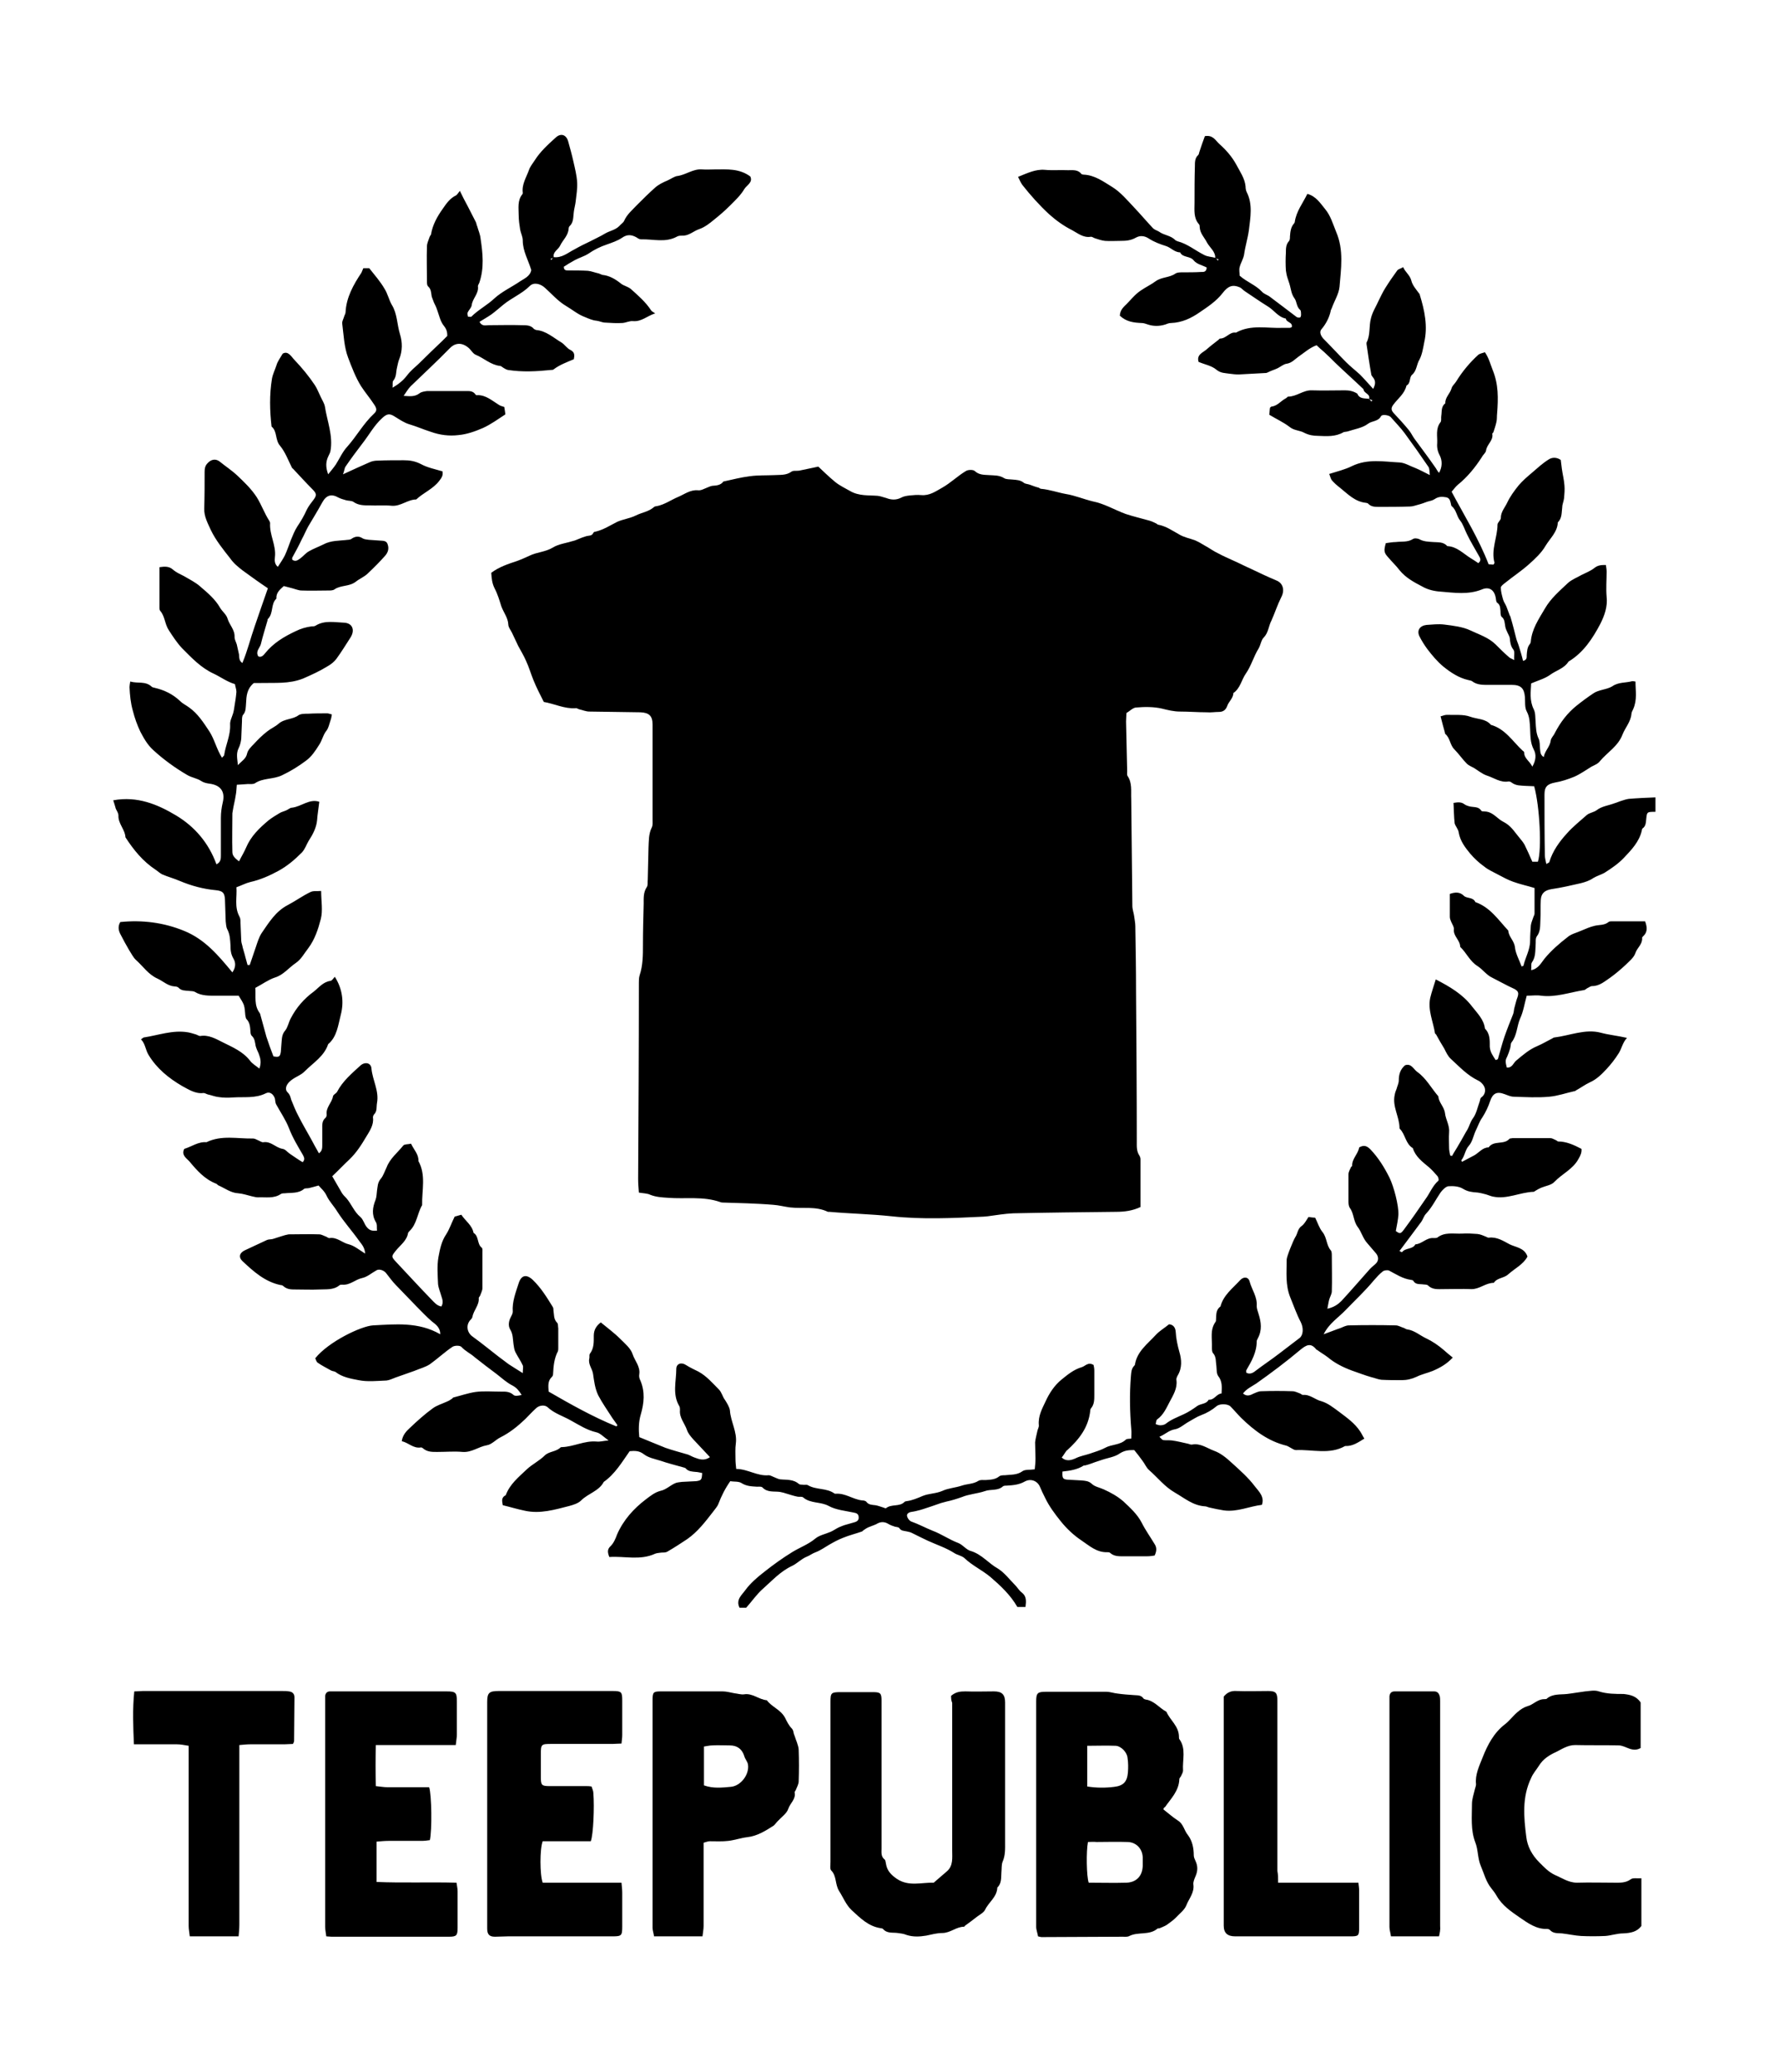
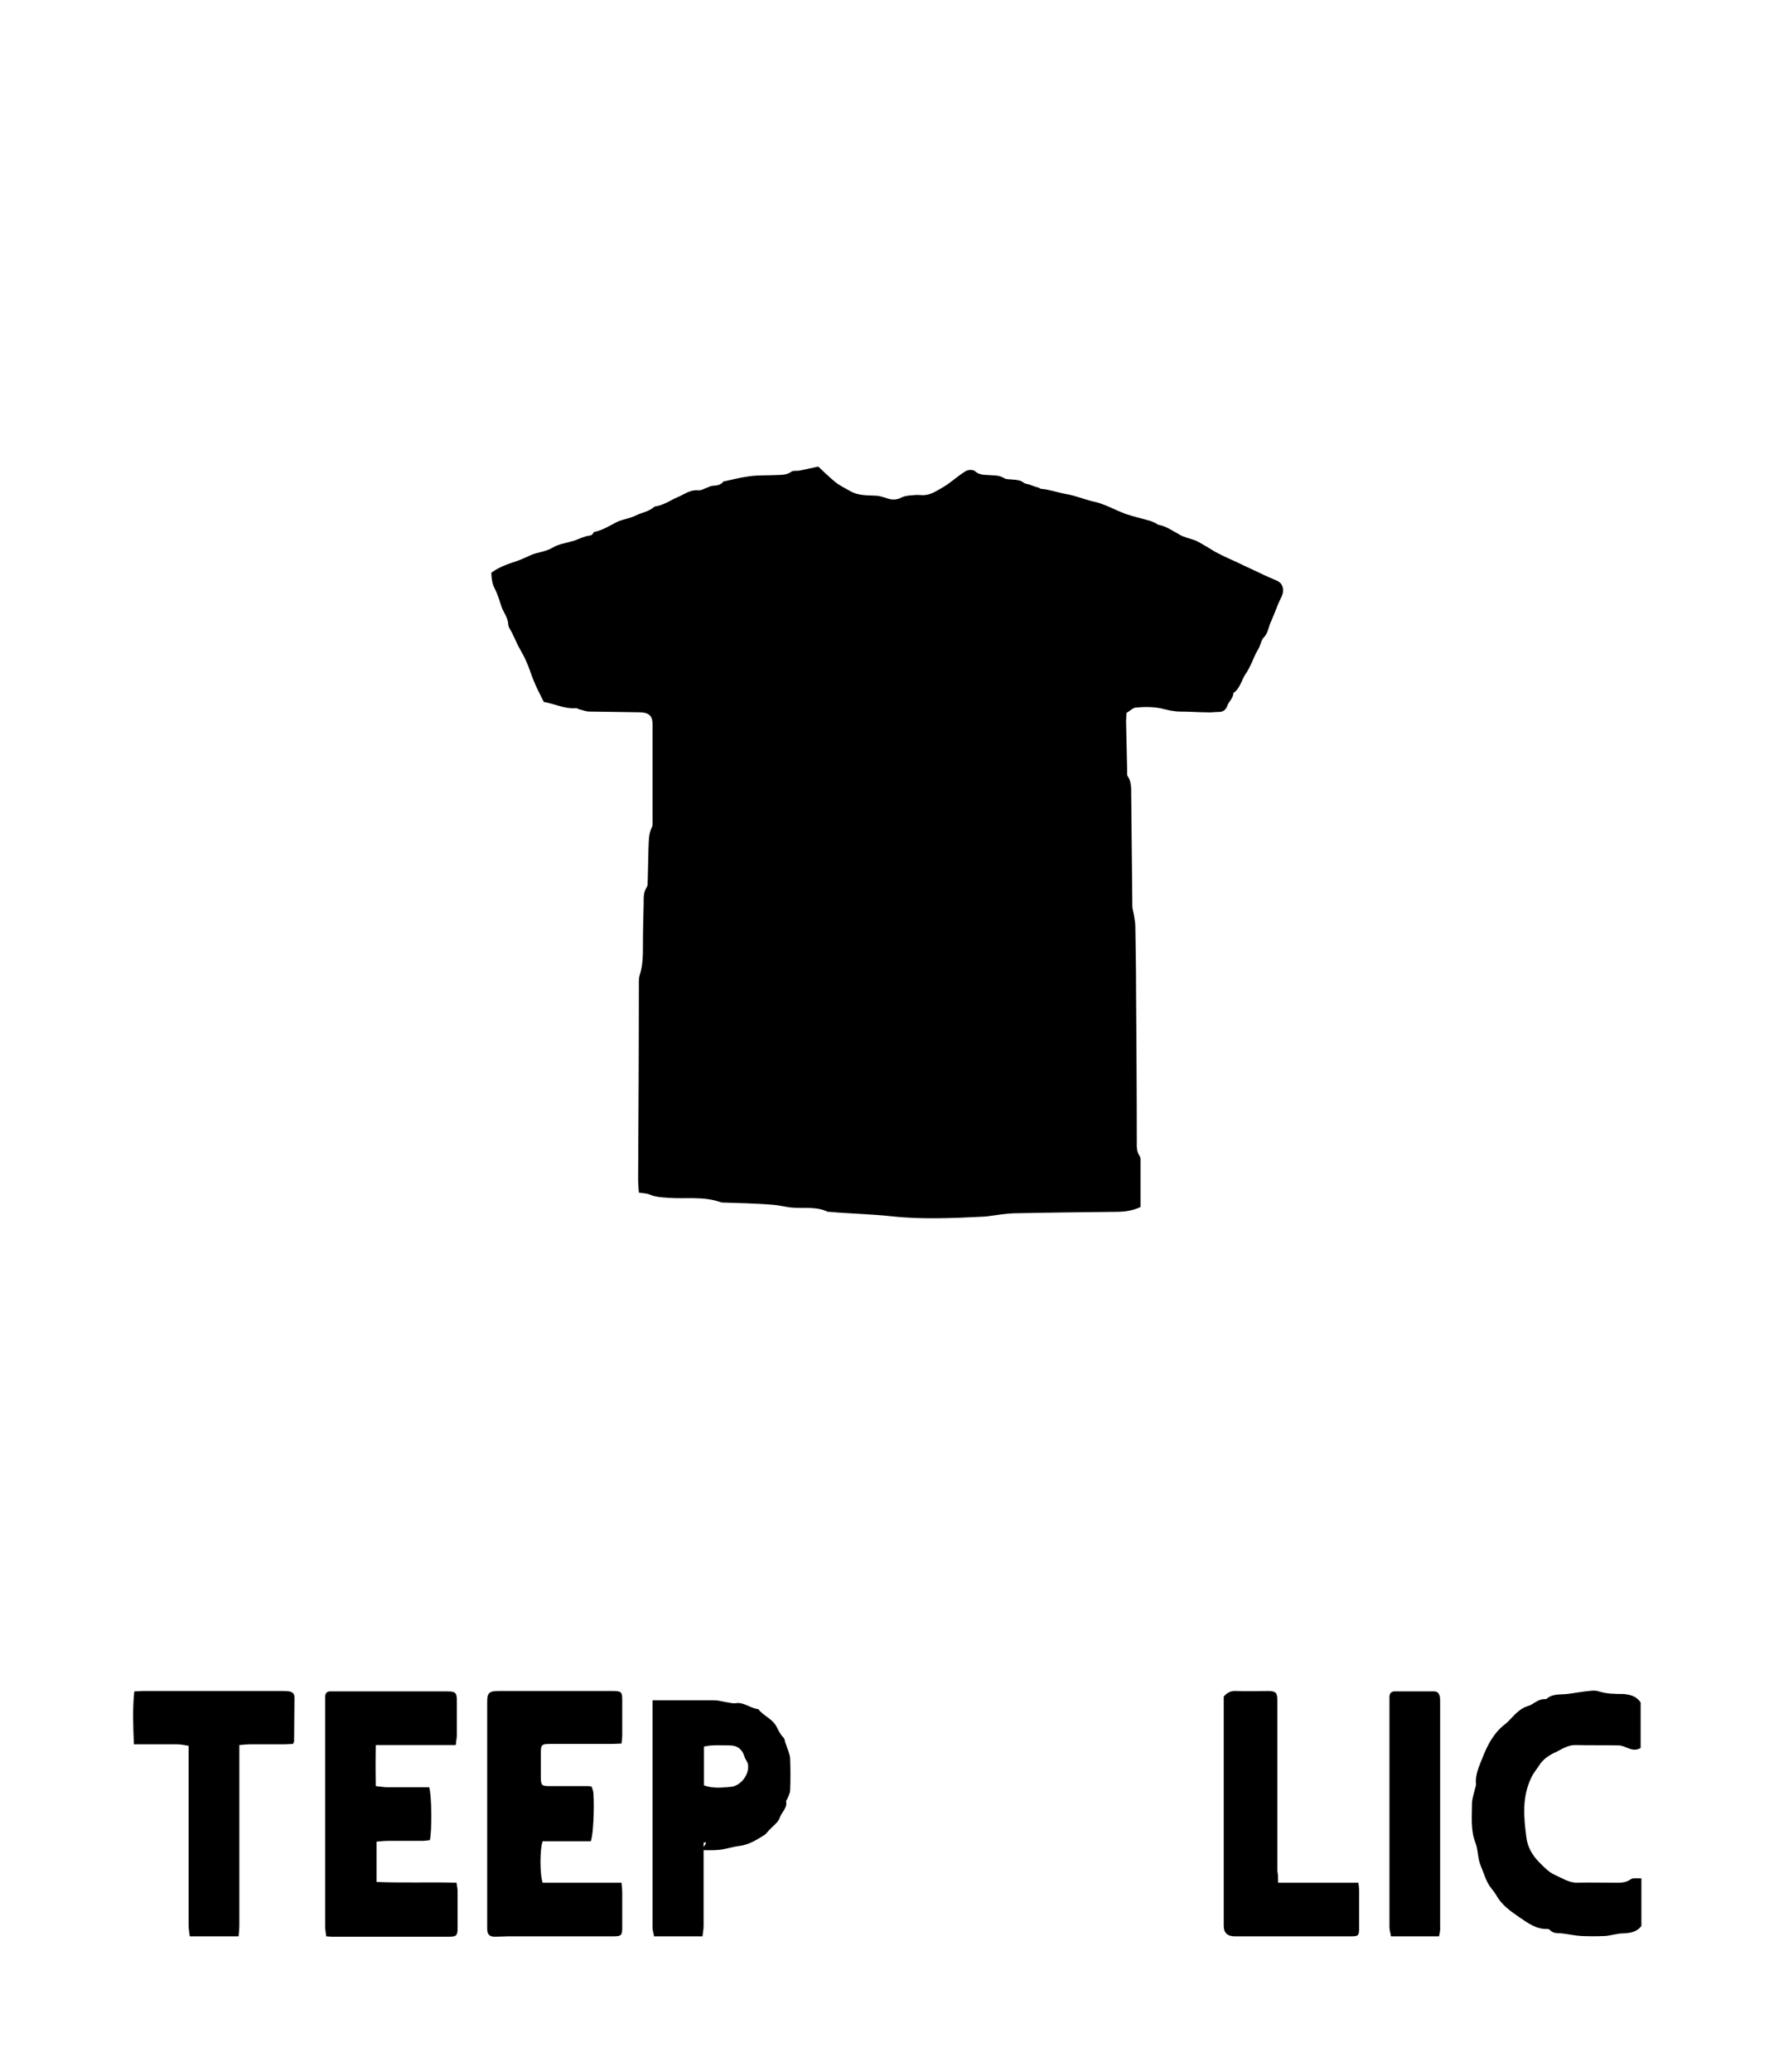
<svg xmlns="http://www.w3.org/2000/svg" xmlns:xlink="http://www.w3.org/1999/xlink" version="1.1" id="Layer_1" x="0px" y="0px" viewBox="0 0 480.9 560" style="enable-background:new 0 0 480.9 560;" xml:space="preserve">
  <style type="text/css">
	.st0{clip-path:url(#SVGID_2_);}
</style>
  <g>
    <defs>
      <rect id="SVGID_1_" x="126.6" y="186" width="153.1" height="187" />
    </defs>
    <clipPath id="SVGID_2_">
      <use xlink:href="#SVGID_1_" style="overflow:visible;" />
    </clipPath>
    <g class="st0">
      <defs>
        <rect id="SVGID_3_" x="126.6" y="186" width="153.1" height="188" />
      </defs>
      <clipPath id="SVGID_4_">
        <use xlink:href="#SVGID_3_" style="overflow:visible;" />
      </clipPath>
    </g>
  </g>
  <g>
-     <path d="M370.1,107.8c0.4-1.4-1.5-1.5-1.5-2.6c-2.5-2.4-5.1-4.7-7.6-7.1c-1-1-2-2-3.1-3c-0.7-0.6-1.4-1.2-2-1.8   c-1.9,0.7-3.3,2-4.9,3.1c-1,0.7-1.8,1.7-3.2,1.9c-0.8,0.1-1.6,0.8-2.4,1.2c-0.8,0.4-1.6,0.6-2.4,1c-0.3,0.1-0.5,0.3-0.8,0.3   c-2.5,0.1-4.9,0.3-7.4,0.4c-0.8,0-1.6-0.1-2.4-0.2c-1.2-0.2-2.4-0.1-3.6-1.1c-1.3-1.1-3.2-1.4-4.8-2.1c-0.6-2,1.2-2.5,2.2-3.4   c1-0.9,2.1-1.7,3.1-2.5c0.2-0.1,0.3-0.4,0.5-0.4c1.7,0,2.6-1.9,4.3-1.6c4.1-2.3,8.5-1.1,12.8-1.3c0.6,0,1.2,0,1.7,0   c0.2,0,0.4-0.1,0.6-0.2c0.3-1.4-1.5-1.2-1.6-2.3c-2.1-0.4-3.2-2.3-4.9-3.3c-2.1-1.3-4.1-2.7-6.2-4.1c-0.5-0.3-0.9-0.9-1.5-1.1   c-1.7-0.7-3-0.4-4.5,1.6c-1.7,2.2-4,3.7-6.2,5.2c-2.3,1.6-4.8,2.8-7.8,2.9c-0.5,0-1,0.2-1.5,0.4c-1.6,0.5-3.2,0.5-4.7,0   c-0.6-0.2-1.1-0.4-1.7-0.4c-2.1-0.1-4.1-0.3-5.9-2c0.1-1,0.4-1.7,1.3-2.6c1.5-1.4,2.7-3.1,4.4-4.2c1.3-0.9,2.8-1.6,4-2.5   c1.7-1.2,3.7-0.9,5.4-2.1c0.5-0.3,1.3-0.3,1.9-0.3c1.7,0,3.4,0,5-0.1c0.6,0,1.4,0.1,1.5-1.2c-1.1-0.6-2.7-0.9-3.5-1.9   c-1-1.3-3-0.7-3.7-2.2c-1.5,0-2.5-1.3-3.8-1.7c-1.6-0.5-3.2-1.1-4.6-2c-1.2-0.8-2.4-0.9-3.5-0.3c-1.4,0.8-2.7,0.9-4.2,0.9   c-1.4,0-2.8,0.1-4.2,0c-0.9-0.1-1.8-0.4-2.7-0.7c-0.4-0.1-0.8-0.5-1.2-0.4c-2,0.3-3.5-1-5-1.8c-2.2-1.1-4.3-2.6-6.2-4.3   c-2.7-2.5-5.1-5.2-7.3-8c-0.4-0.6-0.7-1.3-1.1-2.1c2.5-1,4.7-2.1,7.2-1.9c2.1,0.2,4.2,0,6.3,0.1c1.3,0,2.7-0.2,3.6,1   c0.1,0.1,0.4,0.2,0.6,0.2c3,0.1,5.4,1.9,7.7,3.3c2.3,1.4,4.2,3.7,6.1,5.7c1.7,1.8,3.3,3.7,5,5.5c0.4,0.4,1.1,0.6,1.6,0.9   c1.3,1,3.2,1,4.4,2.3c0.1,0.1,0.4,0.2,0.6,0.3c2.7,0.7,4.8,2.5,7.2,3.7c0.9,0.5,2.1,0.5,3.1,0.8c0.2,0.2,0.4,0.5,0.6,0.7   c0.1-0.1,0.2-0.2,0.2-0.3c-0.3-0.1-0.6-0.2-0.9-0.3c0.1-1.8-1.4-2.8-2.2-4.2c-0.7-1.4-1.9-2.5-2-4.2c0-0.3,0-0.6-0.2-0.8   c-1.5-1.7-1.2-3.8-1.2-5.8c0-3.3,0-6.6,0.1-9.9c0-1.1,0-2.2,0.9-3c0.2-0.2,0.2-0.5,0.3-0.8c0.5-1.5,1-3,1.5-4.3   c2.2-0.4,2.9,1.2,3.9,2.1c1.8,1.6,3.4,3.4,4.6,5.6c1,1.9,2.3,3.7,2.5,5.9c0,0.5,0.1,1.1,0.3,1.5c1.7,3.3,1,6.9,0.6,10.3   c-0.3,2.2-1,4.4-1.3,6.6c-0.2,1.2-0.9,2.2-1.2,3.4c-0.2,0.7,0,1.6,0,2.3c1.9,1.7,4.3,2.5,6,4.3c0.6,0.7,1.6,0.9,2.3,1.5   c2.3,1.7,4.6,3.5,7,5.3c0.2,0.2,0.7,0.3,1,0.2c0.2,0,0.3-0.5,0.3-0.7c0-0.4,0-1.1-0.2-1.3c-1.1-0.9-0.9-2.3-1.6-3.2   c-0.8-1.1-0.9-2.3-1.2-3.4c-0.2-0.8-0.5-1.5-0.7-2.2c-0.2-0.6-0.3-1.3-0.4-1.9c-0.1-1.6-0.1-3.2,0-4.8c0-1.1,0-2.2,0.8-3.1   c0.3-0.3,0.3-0.8,0.3-1.3c0.1-1.2,0.2-2.5,1.1-3.5c0.1-0.1,0.2-0.3,0.2-0.4c0.4-2.9,2.2-5.1,3.4-7.6c2.3,0.6,3.5,2.5,4.8,4.1   c1.5,1.8,2.1,4,3,6.2c2.1,4.9,1.3,9.9,0.9,14.8c-0.2,2-1.4,3.8-2.1,5.8c-0.1,0.3-0.3,0.5-0.3,0.8c-0.4,1.8-1.3,3.5-2.5,4.9   c-0.6,0.7-0.2,1.7,0.5,2.5c2.1,2.1,4.1,4.3,6.2,6.4c1.2,1.2,2.5,2.2,3.7,3.3c1.2,1.2,2.3,2.5,3.6,3.9c0.6-1.2,0.7-2,0.1-2.9   c-0.2-0.3-0.5-0.6-0.6-0.9c-0.5-2.8-0.9-5.6-1.3-8.3c0-0.1,0-0.3,0-0.4c1.1-2.1,0.6-4.4,1.2-6.6c0.4-1.7,1.4-3.2,2.1-4.8   c0.6-1.2,1.1-2.3,1.8-3.4c1-1.6,2.1-3.2,3.2-4.7c0.3-0.4,1-0.5,1.6-0.9c0.6,1.4,1.8,2.1,2.2,3.6c0.3,1.3,1.3,2.4,2.1,3.5   c0.1,0.1,0.2,0.2,0.2,0.4c1.3,4.2,2.2,8.5,1.2,12.8c-0.3,1.6-0.6,3.4-1.3,4.7c-0.8,1.3-0.7,3-2,4.1c-0.8,0.7-0.3,2.3-1.5,2.9   c-0.5,2.2-2.3,3.5-3.5,5.1c-0.7,0.9-0.7,1.5,0,2.3c1.4,1.5,2.8,3,4.1,4.6c0.6,0.7,1,1.6,1.5,2.3c1.9,2.6,3.8,5.1,5.6,7.7   c0.4,0.5,0.6,1.1,1.1,1.6c0.9-1.6,0.9-3.3,0.2-4.7c-0.6-1.1-0.8-2.2-0.7-3.3c0.1-1.9-0.5-3.9,0.9-5.7c0.3-0.4,0.1-1.1,0.2-1.7   c0.2-1.2-0.1-2.5,1.1-3.4c-0.1-1.6,1.3-2.6,1.7-4.1c0.2-0.7,0.9-1.2,1.3-1.9c1.6-2.6,3.6-5,5.9-7.1c0.5-0.4,1.3-0.5,1.8-0.7   c1.1,1.6,1.5,3.3,2.1,4.8c1.6,3.9,1.5,7.7,1.2,11.7c-0.1,0.8,0,1.6-0.2,2.4c-0.2,0.9-0.5,1.8-0.8,2.7c-0.1,0.2-0.4,0.4-0.3,0.5   c0.3,1.8-1.5,2.8-1.7,4.5c-0.1,0.6-0.8,1.1-1.1,1.7c-1.8,2.8-3.9,5.4-6.5,7.5c-0.6,0.5-1.1,1.2-1.7,1.9c3.4,6.4,7.3,12.6,10,19.6   c0.3,0,0.9,0.1,1.3,0.1c0.2-0.3,0.3-0.4,0.3-0.5c-1-3.5,0.8-6.9,0.8-10.3c0-0.6,0.9-1.2,0.9-1.8c0-1.7,1.1-2.8,1.7-4.1   c0.8-1.7,1.9-3.2,3.1-4.7c1.1-1.3,2.4-2.4,3.7-3.5c1.4-1.2,2.8-2.5,4.4-3.5c0.9-0.6,2.1-0.7,3.3,0.1c0.1,0.7,0.2,1.5,0.3,2.4   c0.2,1.5,0.6,3,0.7,4.5c0.1,1.1,0,2.3-0.1,3.4c-0.1,0.9-0.5,1.7-0.5,2.5c-0.2,1.4,0,2.9-1.2,4.1c-0.1,2.6-2.1,4.3-3.3,6.3   c-1.1,1.9-2.8,3.5-4.5,5c-2,1.8-4.3,3.3-6.4,5c-0.5,0.4-1.2,0.9-1.2,1.3c0,1.1,0.3,2.1,0.6,3.2c0.2,0.7,0.6,1.2,0.9,1.9   c0.3,0.8,0.6,1.6,0.9,2.4c0,0.1,0.2,0.2,0.2,0.4c0.6,2,1.1,4,1.6,6c0.2,0.7,0.5,1.3,0.7,2c0.4,1.3,0.8,2.6,1.1,3.9   c1.1-0.2,1-1,1-1.5c0.1-1.1,0.1-2.2,0.9-3.1c0.1-0.2,0.2-0.4,0.2-0.6c0.3-3.4,2.1-6,3.8-8.9c1.6-2.8,4-4.8,6.2-6.9   c1.1-1,2.5-1.5,3.7-2.2c1.2-0.6,2.5-1.1,3.5-1.9c1-0.8,1.9-0.8,3.1-0.8c0.1,0.7,0.2,1.2,0.2,1.8c0,2.3-0.2,4.5,0,6.8   c0.3,2.7-0.6,5.1-1.7,7.3c-2.1,4-4.6,7.8-8.6,10.2c-1.2,1.9-3.4,2.4-5,3.6c-1.4,1-3.2,1.5-5.1,2.3c-0.1,2.2-0.5,4.6,0.7,7   c0.5,1,0.4,2.3,0.5,3.4c0.1,1.5,0.1,3,0.8,4.5c0.4,0.8,0.3,1.9,0.4,2.8c0.1,0.7,0,1.6,1,2.2c0.3-1.7,1.7-2.8,1.9-4.5   c0.1-0.7,0.8-1.3,1.1-2c1.5-2.9,3.4-5.4,5.9-7.4c1.5-1.2,3-2.3,4.5-3.3c1.4-1,3.6-1,5.1-1.9c1.7-1.2,3.6-0.9,5.4-1.4   c0.2,0,0.4,0,0.9,0.1c0,2.5,0.5,4.9-0.6,7.4c-0.2,0.5-0.5,0.9-0.5,1.4c-0.2,2.1-1.7,3.7-2.4,5.5c-1.2,3.2-4.1,4.8-6.1,7.2   c-0.5,0.7-1.5,1.1-2.3,1.5c-1.5,0.9-3,2-4.6,2.7c-1.7,0.7-3.5,1.3-5.3,1.6c-2,0.4-2.8,1.1-2.8,3.2c0,5.5,0,11,0.1,16.4   c0,0.7,0.2,1.5,0.4,2.4c0.5-0.3,0.8-0.4,0.8-0.5c0.9-3,2.7-5.5,4.8-7.8c1.6-1.8,3.5-3.3,5.3-4.9c0.8-0.7,1.9-0.7,2.8-1.4   c1.3-1,3.1-1.2,4.7-1.8c0.7-0.2,1.3-0.5,2-0.7c0.6-0.2,1.2-0.4,1.9-0.5c2.4-0.2,4.8-0.3,7.2-0.4c0,1.3,0,2.6,0,3.9   c-2.3,0-2.3,0-2.5,2c-0.1,0.9-0.1,1.9-1,2.5c-0.1,0.1-0.2,0.4-0.2,0.6c-0.7,3-2.8,5.2-4.8,7.3c-1.5,1.6-3.4,2.9-5.3,4.1   c-0.9,0.5-2,0.8-3,1.4c-1,0.7-2.2,1.1-3.4,1.4c-2.6,0.6-5.2,1.2-7.9,1.6c-1.8,0.3-2.8,1.1-2.9,2.9c-0.1,1.7,0,3.5-0.1,5.3   c-0.1,1.6,0.1,3.2-1,4.6c-0.4,0.6-0.2,1.6-0.3,2.4c-0.1,1.6,0,3.2-1,4.6c-0.3,0.5-0.1,1.3-0.2,2.1c2-0.4,2.7-2,3.6-3.1   c1.8-2.2,4-4.1,6.2-5.8c1-0.9,2.5-1.2,3.8-1.8c1.2-0.5,2.3-1,3.6-1.3c1.3-0.3,2.6-0.1,3.7-1c0.2-0.2,0.6-0.2,0.8-0.2c3,0,6,0,9.1,0   c0.5,1.4,0.8,2.8-0.5,4c-0.1,0.1-0.4,0.4-0.3,0.5c0.1,1.7-1.3,2.6-1.8,4c-0.4,1.3-1.7,2.3-2.7,3.3c-1.3,1.2-2.7,2.4-4.1,3.4   c-1.5,1-2.9,2.3-4.9,2.3c-0.5,0-0.9,0.4-1.4,0.6c-0.3,0.2-0.6,0.5-0.9,0.5c-3.8,0.6-7.6,2-11.5,1.5c-1.2-0.2-2.5,0-3.9,0   c-0.6,2.1-0.9,4.3-1.8,6.2c-0.9,2.1-0.8,4.5-2.3,6.4c-0.3,0.4-0.2,1.1-0.4,1.7c-0.2,0.7-0.5,1.5-0.8,2.2c-0.5,0.9-0.5,1.3-0.1,2.9   c1.5,0.2,1.8-1.3,2.6-1.9c1.8-1.5,3.5-3,5.7-3.9c1.4-0.6,2.7-1.4,4.1-2.1c0.1-0.1,0.3-0.2,0.4-0.2c4.2-0.5,8.4-2.4,12.6-1.3   c2.2,0.6,4.5,0.8,7.1,1.4c-1.2,1.3-1.4,2.8-2.2,4.1c-1,1.6-2.1,3-3.3,4.3c-1.3,1.4-2.7,2.8-4.5,3.6c-1.3,0.6-2.5,1.5-3.8,2.2   c-0.1,0.1-0.2,0.2-0.4,0.2c-2.3,0.5-4.5,1.3-6.8,1.5c-3.2,0.3-6.4,0.1-9.6,0c-0.8,0-1.7-0.4-2.5-0.7c-2.1-0.8-3.2-0.2-3.9,1.9   c-0.5,1.5-1.2,3-2.1,4.4c-0.8,1.1-1.2,2.4-1.8,3.6c-0.6,1.3-0.9,3-1.8,4c-1.1,1.2-1.1,2.8-2.1,4c0,0,0.1,0.1,0.2,0.4   c1.1-0.6,2.3-1.2,3.4-1.8c1.2-0.7,2.2-2.1,3.8-2.1c1.4-2,4.1-0.6,5.6-2.3c0.2-0.2,0.6-0.1,0.8-0.2c3.4,0,6.9,0,10.3,0   c0.5,0,0.9,0.3,1.4,0.5c0.3,0.1,0.5,0.4,0.7,0.4c2.2,0,4.2,0.9,6.3,2c0.1,0.9-0.2,1.7-0.8,2.7c-1.5,2.8-4.4,4-6.5,6.2   c-0.8,0.9-2.4,1.1-3.6,1.6c-0.5,0.2-1,0.5-1.5,0.8c-0.2,0.1-0.4,0.3-0.5,0.3c-3.7,0.1-7.2,2.1-11,1.3c-0.6-0.1-1.2-0.4-1.9-0.6   c-0.8-0.2-1.5-0.4-2.3-0.5c-1.4-0.1-2.6-0.2-3.9-1c-1.1-0.7-2.7-0.8-4-0.7c-0.7,0.1-1.6,1-2.1,1.7c-1.3,1.9-2.3,4-3.9,5.7   c-0.6,0.6-0.8,1.5-1.3,2.2c-1.9,2.6-3.9,5.2-5.9,7.9c0.4,0.2,0.7,0.4,0.7,0.3c0.9-1.2,2.9-0.7,3.6-2.1c1.8-0.1,3-1.9,5-1.7   c0.3,0,0.6,0,0.9-0.1c2-1.6,4.4-1,6.7-1.1c1.4-0.1,2.8,0,4.2,0.1c0.8,0.1,1.5,0.4,2.2,0.7c0.3,0.1,0.5,0.3,0.8,0.3   c2.2-0.3,4,0.9,5.7,1.8c1.6,0.8,4,0.9,4.8,3.3c-1.1,2.1-3.4,3.2-5.2,4.8c-1.2,1.1-3,0.9-3.9,2.3c-2.2,0-3.8,1.7-6,1.7   c-2.6-0.1-5.1,0-7.7,0c-1.4,0-2.9,0.2-4.1-1c-0.3-0.3-1-0.2-1.5-0.3c-0.9-0.1-1.9,0.1-2.5-1c-0.1-0.1-0.4-0.2-0.6-0.2   c-2.2-0.3-4-1.5-5.9-2.5c-0.4-0.2-1.3-0.1-1.7,0.2c-0.9,0.7-1.7,1.6-2.4,2.4c-2.4,2.9-5.1,5.4-7.7,8.1c-1.9,2-4.4,3.5-5.9,6.5   c1.7-0.6,3.1-1.2,4.6-1.7c0.7-0.3,1.5-0.7,2.2-0.7c4.2-0.1,8.5-0.1,12.7,0c0.7,0,1.5,0.5,2.2,0.7c0.3,0.1,0.6,0.4,1,0.4   c1.9,0.3,3.3,1.6,5,2.4c1.7,0.8,3.3,1.9,4.7,3.1c0.8,0.7,1.6,1.4,2.5,2.1c-1.6,1.7-3.3,2.7-5.4,3.6c-1.5,0.6-3,0.9-4.4,1.6   c-1.3,0.6-2.6,0.9-4,0.9c-1.8,0-3.7,0-5.5-0.1c-0.9-0.1-1.8-0.5-2.7-0.7c-1.8-0.5-3.5-1.2-5.3-1.8c-2.4-0.9-4.6-2-6.5-3.6   c-0.9-0.7-2-1.3-2.9-2c-0.1,0-0.2,0-0.2-0.1c-1.5-1.9-2.7-1.2-4.3,0.1c-3.8,3.2-7.8,6.2-11.9,9.1c-1.2,0.8-2.6,1.4-3.6,2.7   c0.9,0.8,1.8,0.6,2.7,0.1c0.7-0.3,1.5-0.7,2.2-0.7c2.8-0.1,5.7-0.1,8.5,0c0.7,0,1.4,0.4,2,0.6c0.3,0.1,0.5,0.4,0.8,0.4   c1.9-0.2,3.3,1.3,5,1.7c1.7,0.5,3.2,1.7,4.7,2.8c2.1,1.6,4.3,3.1,5.8,5.4c0.4,0.6,0.7,1.3,1.1,1.9c-1.8,1.1-3.2,2.1-5.2,2   c-4.2,2.4-8.8,0.9-13.3,1.1c-0.4,0-0.9-0.3-1.4-0.6c-0.4-0.2-0.8-0.5-1.2-0.6c-4.9-1.2-8.7-4.1-12.2-7.5c-1-1-1.9-2.1-2.9-3.1   c-0.7-0.7-2.8-0.8-3.7-0.1c-1.3,1.1-2.7,1.9-4.3,2.5c-1.1,0.4-2.1,1.1-3.2,1.7c-1.3,0.7-2.5,1.9-3.9,2.1c-1.6,0.3-2.6,1.4-4.1,2   c0.4,0.4,0.7,0.8,1,0.9c0.8,0.1,1.6,0,2.4,0.1c1.5,0.2,3,0.6,4.4,0.9c0.4,0.1,0.7,0.3,1.1,0.2c2.2-0.4,4,1,5.9,1.7   c1.7,0.6,3.3,1.9,4.7,3.2c2.2,2,4.5,4,6.3,6.4c1,1.3,2.7,2.8,1.9,5c-3.4,0.4-6.7,2-10.3,1.5c-1.3-0.2-2.7-0.5-4-0.8   c-0.4-0.1-0.7-0.3-1.1-0.3c-3.2-0.2-5.5-2.2-8.1-3.7c-2.8-1.6-4.7-4.1-7-6.1c-0.7-0.6-1.1-1.6-1.7-2.4c-0.7-1-1.5-2-2.3-3   c-1.3,0-2.5,0-3.9,0.9c-1.4,1-3.3,1.2-5,1.8c-0.6,0.2-1.2,0.4-1.8,0.6c-0.8,0.3-1.6,0.6-2.4,0.8c-0.2,0.1-0.5,0-0.6,0.1   c-1.7,1.1-3.8,1.4-5.7,1.6c-0.1,1.8,0.1,2.1,1.4,2.2c1.2,0.1,2.5,0.1,3.7,0.2c1,0.1,1.9,0.1,2.8,0.9c0.8,0.8,2.1,1,3.2,1.5   c2,0.9,3.8,1.9,5.4,3.3c1.8,1.7,3.7,3.4,4.9,5.7c1,2,2.3,3.8,3.5,5.8c0.6,0.9,0.6,1.9,0,3.1c-0.6,0.1-1.3,0.2-2,0.2   c-2,0-4.1,0-6.1,0c-1.4,0-2.8,0.1-3.9-0.9c-0.2-0.2-0.5-0.2-0.8-0.2c-2.9,0.1-4.9-1.8-7-3.2c-2.1-1.4-4-3.2-5.6-5.2   c-1.6-2-3.1-4-4.2-6.3c-0.5-1-1-2-1.4-3c-0.7-1.6-2.5-2.3-4.1-1.4c-1.6,0.9-3.2,1-4.8,1.1c-0.4,0-0.8,0-1.1,0.2   c-1.4,1.3-3.4,0.7-4.9,1.3c-2.1,0.7-4.3,0.8-6.2,1.6c-1.4,0.5-2.7,0.9-4.1,1.2c-0.5,0.1-1,0.3-1.5,0.4c-0.9,0.3-1.7,0.6-2.6,0.9   c-1,0.3-2,0.7-3.1,1c-0.8,0.2-1.5,0.4-2.3,0.5c-0.7,0.1-1.4,0.5-1.2,1.2c0.1,0.5,0.6,1.2,1.1,1.4c2,0.7,3.8,1.7,5.8,2.5   c2.4,0.9,4.5,2.4,6.9,3.3c1.3,0.5,2.2,1.9,3.5,2.2c2.9,0.9,4.7,3.3,7.2,4.7c1.8,1.1,3.2,3,4.7,4.5c0.6,0.6,1.1,1.5,1.8,2   c1.3,1,1.2,2.3,1,3.9c-0.8,0-1.5,0-2.2,0c-1.9-3.3-4.6-5.8-7.4-8.2c-2.2-1.8-4.8-3-6.9-5c-0.8-0.7-1.9-0.8-2.8-1.4   c-2.2-1.4-4.7-2.2-7.1-3.3c-1.5-0.7-2.9-1.4-4.3-2.1c-0.4-0.2-0.8-0.3-1.3-0.4c-0.8-0.2-1.6-0.1-2.1-0.9c-0.2-0.3-0.8-0.3-1.2-0.4   c-0.6-0.2-1.2-0.4-1.7-0.7c-1.1-0.7-2.2-0.7-3.3,0c-0.6,0.3-1.3,0.5-2,0.8c-0.5,0.2-1,0.5-1.4,0.8c-0.2,0.1-0.3,0.3-0.5,0.4   c-1.7,0.6-3.4,1-5.1,1.7c-1.3,0.5-2.6,1.2-3.8,1.9c-1.2,0.7-2.3,1.5-3.6,2c-0.9,0.3-1.6,0.9-2.4,1.2c-1.5,0.6-2.7,1.9-4,2.5   c-3.2,1.5-5.4,4-7.9,6.2c-1.6,1.4-2.9,3.3-4.5,5.1c-0.4,0-1.1,0-1.8,0c-1.1-2.2,0.7-3.5,1.6-4.8c1.4-1.9,3.3-3.5,5.1-4.9   c2.4-1.9,4.9-3.7,7.5-5.3c2.1-1.3,4.4-2.1,6.3-3.7c1.1-0.9,2.7-1.2,4.1-1.8c0.7-0.3,1.4-0.8,2.2-1.2c0.7-0.3,1.4-0.6,2.2-0.8   c0.7-0.2,1.4-0.4,2.1-0.6c0.7-0.2,1.2-0.6,1.1-1.4c0-0.8-0.6-1.1-1.3-1.2c-2.3-0.5-4.8-0.7-6.8-1.8c-2.2-1.2-4.9-0.6-6.9-2.3   c-0.3-0.3-1-0.1-1.5-0.2c-1-0.2-1.9-0.5-2.9-0.8c-0.6-0.2-1.3-0.4-1.9-0.5c-1.6-0.2-3.4,0.2-4.7-1.2c-0.3-0.3-1-0.2-1.5-0.2   c-1.4-0.1-2.8-0.1-4.2-1c-0.8-0.5-2-0.3-3-0.5c-1.4,2-2.4,4-3.2,6.1c-0.3,0.8-0.9,1.4-1.4,2.1c-2.1,2.7-4.2,5.5-7.1,7.5   c-1.8,1.2-3.5,2.3-5.4,3.4c-0.4,0.2-1,0.2-1.5,0.2c-0.6,0.1-1.2,0.1-1.7,0.3c-4.1,1.9-8.3,0.6-12.4,0.9c-0.5-1.3-0.6-2.1,0.4-3   c0.8-0.8,1.3-2,1.7-3.1c1.7-3.9,4.5-7,7.8-9.5c1.2-0.9,2.4-1.9,4-2.3c1.4-0.3,2.5-1.4,3.8-2c0.6-0.3,1.3-0.3,1.9-0.4   c1.3-0.1,2.6-0.1,3.9-0.2c1.4-0.2,1.5-0.4,1.6-2.2c-0.6-0.1-1.2-0.3-1.8-0.3c-0.9-0.1-1.9-0.1-2.6-0.9c-0.1-0.2-0.4-0.2-0.6-0.3   c-2.1-0.6-4.2-1.1-6.2-1.8c-1.6-0.5-3.3-0.8-4.6-1.8c-1.3-1-2.5-0.9-3.8-0.8c-2.1,3-4,6.2-7,8.3c-1.3,2.5-4.2,3.1-6.1,5   c-0.8,0.8-2.1,1.2-3.2,1.5c-3.9,1-7.9,2.2-12,1.3c-2-0.4-3.9-1-6-1.5c-0.1-0.9-0.6-2,0.8-2.7c1.1-3,3.5-4.9,5.7-7   c1.5-1.4,3.4-2.3,4.8-3.7c1.2-1.2,3.1-1,4.3-2.2c0.1-0.1,0.3-0.1,0.4-0.1c3.2-0.1,6.1-1.8,9.4-1.5c0.9,0.1,1.8-0.2,3.2-0.3   c-1.4-1-2.3-2-3.3-2.2c-2.6-0.6-4.7-2-6.9-3.2c-2.1-1.2-4.5-1.9-6.3-3.6c-0.8-0.7-2.3-0.5-3.1,0.3c-1,0.9-1.9,1.9-2.9,2.9   c-2.1,2-4.2,3.7-6.8,5c-1.2,0.6-2.3,1.9-3.6,2.1c-2.3,0.4-4.1,2-6.6,1.8c-2.2-0.2-4.4,0-6.6,0c-1.4,0-2.9,0.1-4.1-1   c-0.2-0.1-0.4-0.3-0.6-0.2c-2,0.3-3.3-1.3-5.1-1.7c0.2-1.6,1.2-2.7,2.2-3.6c2-1.9,4-3.7,6.2-5.3c1.1-0.8,2.5-1.2,3.8-1.8   c0.5-0.2,1-0.5,1.4-0.8c0.1-0.1,0.2-0.2,0.3-0.3c2-0.5,4-1.2,6-1.5c2.2-0.3,4.5-0.1,6.8-0.1c1.2,0,2.4-0.1,3.5,0.9   c0.4,0.4,1.4,0.2,2.2,0c-0.7-1.1-1.3-1.9-2.4-2.5c-1.6-0.8-2.9-2-4.3-3.1c-2-1.5-4-3-6-4.6c-1.1-1-2.5-1.6-3.6-2.8   c-0.4-0.4-1.8-0.4-2.4,0c-2.1,1.4-4,3.2-6.1,4.7c-1.2,0.8-2.8,1.2-4.2,1.8c-1.7,0.6-3.4,1.2-5.1,1.8c-0.8,0.3-1.6,0.7-2.4,0.8   c-2.5,0.1-5.2,0.4-7.6-0.1c-2.1-0.4-4.4-0.8-6.2-2.2c-0.3-0.2-0.8-0.2-1.2-0.4c-1.2-0.7-2.5-1.3-3.6-2.1c-0.4-0.2-0.5-0.9-0.7-1.2   c3.6-4.5,12.4-8.7,15.6-8.9c6.1-0.3,12.3-1,18.2,2.4c0-1.9-1.3-2.7-2.3-3.5c-1.4-1.2-2.7-2.6-4-3.9c-1.9-2-3.8-3.9-5.7-5.9   c-1-1-1.8-2.2-2.7-3.3c-0.6-0.7-1.8-1.1-2.5-0.7c-1.3,0.7-2.5,1.8-3.9,2.1c-1.9,0.4-3.3,2-5.4,1.8c-0.3,0-0.6,0-0.8,0.2   c-1.6,1.3-3.6,1-5.4,1.1c-2.1,0.1-4.2,0-6.4,0c-1.2,0-2.3,0-3.3-0.9c-0.2-0.2-0.5-0.3-0.8-0.3c-4.2-0.9-7.2-3.6-10.2-6.4   c-1.2-1.1-0.9-2.3,0.6-3c2-0.9,4-1.9,6-2.8c0.5-0.2,1.2-0.1,1.7-0.3c0.7-0.2,1.5-0.5,2.2-0.7c0.6-0.2,1.3-0.4,1.9-0.5   c2.8,0,5.5-0.1,8.3,0c0.6,0,1.2,0.4,1.8,0.6c0.3,0.1,0.7,0.5,1,0.4c2-0.3,3.4,1.3,5.2,1.7c1.5,0.4,2.8,1.5,4.4,2.5   c-0.1-1.6-0.9-2.5-1.6-3.4c-1.9-2.7-4.1-5.1-5.9-7.9c-0.9-1.5-2.2-2.8-2.9-4.3c-0.6-1.3-1.5-2-2.2-2.8c-1,0.3-1.8,0.5-2.6,0.7   c-0.4,0.1-1,0-1.3,0.2c-1.5,1.3-3.4,1-5.2,1.2c-0.4,0-0.8,0-1.1,0.2c-1.9,1.3-4.1,0.8-6.2,0.9c-0.6,0-1.1-0.2-1.7-0.3   c-1.2-0.3-2.4-0.7-3.6-0.8c-2-0.1-3.5-1.3-5.3-2.1c-0.3-0.1-0.4-0.4-0.7-0.5c-3.1-1.2-5.2-3.6-7.2-6c-0.7-0.8-2.3-1.7-1.4-3.4   c2-0.6,3.8-2,6-1.8c4.1-2,8.4-0.9,12.6-1c0.5,0,0.9,0.3,1.4,0.5c0.5,0.2,1,0.6,1.4,0.5c2.1-0.3,3.3,1.5,5.2,1.8   c0.7,0.1,1.2,0.8,1.9,1.3c1.2,0.8,2.3,1.6,3.5,2.3c0.7-0.7,0.4-1.3,0.1-1.9c-1.4-2.4-2.8-4.7-3.8-7.3c-0.9-2.3-2.3-4.3-3.5-6.5   c-0.2-0.4-0.2-1-0.3-1.5c-0.4-1.2-1.4-2-2.5-1.4c-2.8,1.4-5.9,0.9-8.8,1.1c-1.3,0.1-2.6,0.1-3.9-0.1c-1-0.1-1.9-0.5-2.9-0.7   c-0.4-0.1-0.8-0.4-1.2-0.4c-2.2,0.3-4.1-1-5.8-1.9c-3.6-2.1-6.8-4.7-9-8.3c-0.9-1.4-0.9-3.1-2.1-4.3c0.3-0.2,0.5-0.4,0.7-0.5   c4-0.6,7.9-2.1,12-1.4c0.6,0.1,1.2,0.3,1.9,0.5c0.5,0.1,1,0.5,1.4,0.5c2.3-0.4,4.3,0.8,6.1,1.7c2.6,1.3,5.5,2.5,7.4,5   c0.6,0.8,1.5,1.3,2.5,2.1c0.6-1.6,0.3-2.8-0.2-4.1c-0.3-0.6-0.6-1.3-0.8-2c-0.2-1-0.2-2-1.1-2.8c-0.2-0.2-0.3-0.7-0.3-1   c-0.1-1.2-0.1-2.5-1.1-3.5c-0.2-0.2-0.2-0.7-0.3-1c-0.1-0.9-0.1-1.9-0.4-2.8c-0.3-0.8-0.8-1.5-1.4-2.5c-1.8,0-3.9,0-5.9,0   c-2,0-4.1,0.1-5.9-1c-0.5-0.3-1.1-0.2-1.7-0.3c-1-0.1-2,0-2.8-0.9c-0.2-0.2-0.7-0.3-1-0.3c-1.8-0.1-3.1-1.4-4.6-2.1   c-2.5-1.1-3.9-3.3-5.8-5c-0.8-0.7-1.3-1.8-1.9-2.7c-0.8-1.4-1.6-2.8-2.3-4.2c-0.6-1.1-0.8-2.2-0.1-3.4c5.9-0.6,11.7,0.1,17.3,2.4   c5.6,2.3,9.2,6.6,13,11.2c1-1.4,0.9-2.7,0.3-3.7c-0.7-1.2-0.8-2.3-0.8-3.5c-0.1-1.5-0.1-3-0.9-4.5c-0.3-0.6-0.3-1.4-0.4-2.1   c-0.1-2-0.1-3.9-0.2-5.9c-0.1-1.8-0.6-2.3-2.4-2.5c-3.4-0.3-6.7-1.2-9.8-2.5c-1.6-0.7-3.2-1.1-4.8-1.8c-0.6-0.3-1.1-0.8-1.7-1.2   c-3.5-2.3-6-5.4-8.2-8.8c-0.1-2.1-2-3.7-1.9-5.9c0-0.6-0.4-1.2-0.7-1.8c-0.2-0.7-0.4-1.4-0.7-2.3c6.5-1.2,12,1.1,17,4.1   c5,3,8.8,7.4,10.9,13.2c1.2-0.6,1.2-1.5,1.2-2.5c0-3.4,0-6.7,0-10.1c0-1.4,0.2-2.8,0.5-4.1c0.7-2.9-0.5-4.7-3.6-5.1   c-0.8-0.1-1.6-0.3-2.2-0.7c-1.2-0.8-2.6-0.9-3.9-1.7c-3.1-1.8-6.4-4.2-9-6.6c-1.7-1.5-2.7-3.4-3.6-5.1c-0.8-1.7-1.5-3.6-2-5.6   c-0.6-2.1-0.8-4.2-0.9-6.4c0-0.4,0.1-0.8,0.2-1.5c2,0.6,4.1-0.2,5.8,1.4c0.2,0.2,0.5,0.2,0.8,0.3c2.6,0.6,4.9,1.7,6.9,3.6   c0.7,0.7,1.6,1.1,2.4,1.7c2.4,1.7,3.9,4.1,5.5,6.5c1.4,2.2,1.9,4.7,3.4,7.1c0.2-0.3,0.6-0.5,0.6-0.8c0.4-2.7,1.7-5.2,1.6-8.1   c-0.1-1,0.5-2.1,0.8-3.1c0.2-0.7,0.3-1.4,0.4-2.1c0.2-1.2,0.4-2.4,0.5-3.7c0-0.7-0.3-1.4-0.4-2.1c-2.1-0.6-3.8-1.9-5.7-2.8   c-3.5-1.6-6-4.3-8.6-6.9c-1.4-1.5-2.5-3.2-3.6-4.9c-1.1-1.7-1-3.7-2.3-5.2c-0.2-0.2-0.2-0.6-0.2-0.8c0-3.6,0-7.3,0-11   c1.4-0.2,2.6-0.3,3.7,0.7c0.8,0.7,1.9,1.2,2.9,1.7c1.5,0.9,3.2,1.7,4.5,2.9c2,1.7,4,3.4,5.3,5.7c0.6,1,1.7,1.8,2,2.9   c0.5,1.7,2,3,1.9,5c0,0.7,0.4,1.3,0.6,2c0.2,0.9,0.4,1.8,0.6,2.7c0.1,0.7-0.1,1.6,0.9,2.3c1.4-3.3,2.2-6.7,3.4-10.1   c1.1-3.3,2.3-6.6,3.5-10.1c-2.4-1.6-4.6-3.2-6.8-4.8c-1.3-1-2.5-2-3.4-3.3c-1.9-2.4-3.9-4.9-5.2-7.6c-0.8-1.8-1.9-3.7-1.8-5.9   c0.1-3.3,0.1-6.6,0.1-9.8c0-0.9,0.1-1.7,0.8-2.4c0.9-1,2.1-1.3,3.2-0.5c1.6,1.3,3.3,2.4,4.8,3.8c1.9,1.8,3.8,3.6,5.3,5.9   c1.3,2.1,2.1,4.4,3.4,6.4c0.1,0.2,0.2,0.4,0.2,0.6c-0.2,3.2,1.7,6,1.3,9.2c-0.1,0.9-0.1,1.9,0.8,2.6c0.7-1.1,1.4-2.1,1.9-3.1   c0.6-1.3,1.1-2.8,1.6-4.1c0.5-1.2,1-2.5,1.7-3.6c1-1.5,1.9-3,2.6-4.6c0.5-1,1.2-1.9,1.9-2.8c0.8-1.1,0.8-1.6-0.3-2.7   c-1.8-1.8-3.5-3.7-5.3-5.6c-0.1-0.1-0.3-0.2-0.3-0.3c-1-2-1.8-4.2-3.2-5.9c-1.4-1.6-0.7-3.9-2.3-5.2c-0.5-4.3-0.6-8.6,0.1-12.9   c0.2-1.2,0.8-2.4,1.2-3.6c0.3-1.1,1-2,1.7-3.2c1.5-0.9,2.4,0.9,3.2,1.7c2,2.1,3.9,4.4,5.5,6.8c0.6,0.9,1,2,1.5,3   c0.4,0.9,1,1.8,1.2,2.7c0.6,4,2.3,8,1.5,12.2c-0.1,0.4-0.3,0.8-0.5,1.2c-0.8,1.6-0.8,3.1-0.1,5c0.8-1,1.5-1.8,2.1-2.7   c1-1.6,1.8-3.4,3-4.7c2.6-2.9,4.4-6.3,7.3-9c0.9-0.8,0.7-1.5,0-2.5c-1.1-1.7-2.4-3.2-3.5-4.9c-1.5-2.4-2.5-5.1-3.5-7.7   c-1.1-2.9-1.2-6.1-1.6-9.2c-0.1-0.6,0.3-1.2,0.5-1.9c0.1-0.4,0.4-0.8,0.4-1.2c0.2-4,2.1-7.4,4.3-10.7c0.2-0.4,0.3-0.8,0.5-1.2   c0.6,0,1.2,0,1.6,0c1.5,1.9,3,3.6,4.1,5.5c0.9,1.4,1.2,3,2,4.4c1.5,2.4,1.4,5.3,2.2,7.9c0.7,2.2,0.7,4.6-0.2,6.8   c-0.3,0.7-0.4,1.5-0.6,2.3c-0.3,1.2-0.1,2.4-1,3.5c-0.3,0.3-0.1,1.1-0.2,1.9c1.7-1,2.9-2,3.9-3.3c0.9-1.2,2.1-2.2,3.2-3.2   c2.1-2.1,4.2-4.1,6.4-6.2c0.4-0.4,0.8-0.8,1.3-1.3c0-0.9-0.1-1.7-0.9-2.7c-1-1.2-1.3-2.9-1.9-4.5c-0.2-0.6-0.5-1.2-0.8-1.8   c-0.2-0.5-0.4-1.1-0.6-1.6c-0.2-1-0.1-2-1-2.8c-0.3-0.3-0.3-0.9-0.3-1.4c0-3.1-0.1-6.3,0-9.4c0-0.8,0.4-1.6,0.7-2.5   c0.1-0.3,0.3-0.5,0.4-0.7c0.4-2.6,1.7-4.9,3.2-7c0.9-1.3,1.9-2.8,3.6-3.6c0.3-0.2,0.5-0.6,1-1.2c0.7,1.5,1.4,2.8,2.1,4.1   c0.7,1.4,1.5,2.9,2.2,4.3c0.2,0.4,0.2,0.8,0.4,1.2c0.3,1.1,0.8,2.2,0.9,3.3c0.6,4,1,7.9-0.3,11.8c-0.1,0.4-0.5,0.8-0.4,1.2   c0.2,1.9-1.5,3.2-1.7,5c-0.1,0.7-0.8,1.3-1.1,2c-0.1,0.3,0,0.7,0.1,1.1c0.4,0,0.8,0.1,0.9,0c1.9-1.9,4.3-3.1,6.3-5   c2-1.8,4.6-3,6.8-4.5c1.2-0.8,2.8-1.4,3.1-3.1c-0.8-2.7-2.3-5.1-2.3-8c0-1-0.5-1.9-0.7-2.9c-0.2-1.3-0.4-2.6-0.4-3.9   c0-1.9-0.4-4,1-5.7c0.1-0.1,0.1-0.3,0.1-0.4c-0.3-2.3,1-4.2,1.7-6.2c0.3-0.9,1-1.7,1.5-2.5c1.5-2.4,3.6-4.3,5.7-6.2   c1.4-1.3,2.9-0.8,3.4,1.1c0.5,1.8,1,3.6,1.4,5.4c0.4,1.8,0.9,3.7,1,5.6c0.1,1.7-0.2,3.4-0.4,5.2c-0.1,0.9-0.4,1.9-0.5,2.8   c-0.2,1.4,0,2.8-1.2,3.9c-0.1,0.1-0.2,0.4-0.2,0.6c-0.1,1.9-1.6,3.1-2.3,4.6c-0.5,1.1-2.1,1.7-1.7,3.2c-0.3,0.1-0.6,0.3-0.9,0.4   c0.1,0.1,0.2,0.2,0.2,0.3c0.2-0.3,0.4-0.5,0.6-0.8c2.3,0.3,3.9-1.2,5.7-2.1c1.4-0.8,2.8-1.5,4.3-2.2c1.3-0.7,2.7-1.3,4-2.1   c1.2-0.7,2.7-0.9,3.8-2c0.4-0.5,1.1-0.9,1.3-1.4c0.8-1.8,2.2-2.9,3.5-4.3c1.6-1.6,3.2-3.2,4.9-4.7c0.9-0.8,2.1-1.4,3.3-1.9   c0.9-0.4,1.9-1.1,2.6-1.2c2.4-0.3,4.3-2,6.8-1.8c1.2,0.1,2.3,0,3.5,0c3.2,0,6.5-0.3,9.5,1.9c0.8,1.6-1,2.4-1.6,3.4   c-1,1.7-2.5,3.1-3.9,4.5c-1.4,1.4-2.8,2.6-4.3,3.8c-1.2,1-2.5,2-3.9,2.5c-1.6,0.5-2.9,1.9-4.7,1.8c-0.4,0-0.9,0-1.3,0.2   c-3.2,1.8-6.5,0.7-9.8,0.8c-0.4,0-0.8-0.2-1.2-0.5c-1.4-0.8-2.6-0.9-4,0.1c-1.2,0.8-2.7,1.3-4.1,1.8c-1.8,0.6-3.4,1.4-5,2.5   c-1.1,0.7-2.5,1.1-3.6,1.7c-1.1,0.6-2.1,1.2-3,1.8c0,1,0.6,1,1.2,1c1.8,0,3.5,0,5.3,0.1c1,0.1,1.9,0.5,2.9,0.7   c0.3,0.1,0.7,0.3,1,0.4c2,0.2,3.6,1.2,5.1,2.4c0.8,0.6,1.7,0.7,2.6,1.4c2,1.8,4,3.5,5.5,5.8c0.2,0.3,0.5,0.4,1.1,0.8   c-2.2,0.7-3.7,2.3-6,2.1c-0.9-0.1-1.8,0.4-2.8,0.5c-1.6,0.1-3.2,0-4.7-0.1c-0.8,0-1.5-0.4-2.3-0.5c-1.2-0.1-2.2-0.6-3.2-1   c-1.9-0.7-3.4-2-5.1-3c-2.2-1.3-3.8-3.2-5.7-4.9c-1.2-1.1-3-1.6-4.1-0.5c-2.1,2.1-4.9,3.2-7.2,5.1c-1.1,0.9-2.1,1.8-3.2,2.6   c-1,0.7-2.1,1.3-3.2,2c0.7,1.3,1.7,0.9,2.5,0.9c3,0,6-0.1,9,0c1.2,0,2.4,0,3.2,1c0.1,0.1,0.4,0.2,0.6,0.3c2.7,0.2,4.7,2.1,6.9,3.4   c0.9,0.6,1.5,1.6,2.4,2c1.2,0.6,1.1,1.5,0.9,2.5c-1.9,0.8-3.8,1.5-5.4,2.7c-0.2,0.2-0.5,0.2-0.8,0.2c-3.9,0.4-7.7,0.6-11.6,0   c-0.4-0.1-0.8-0.3-1.1-0.5c-0.4-0.2-0.7-0.6-1.1-0.6c-2.5-0.3-4.3-2.1-6.5-3c-0.8-0.3-1.3-1.4-2.1-2c-2-1.6-3.8-1-5,0.3   c-3.4,3.5-7,6.8-10.5,10.2c-0.7,0.7-1.2,1.6-1.9,2.6c1.7,0.1,3,0.3,4.3-0.7c0.5-0.4,1.3-0.5,2-0.6c3.5,0,7,0,10.5,0   c0.9,0,1.9-0.1,2.6,0.9c0.1,0.2,0.4,0.3,0.6,0.2c2.3,0,3.9,1.5,5.7,2.6c0.4,0.3,0.9,0.4,1.5,0.6c0.1,0.6,0.2,1.2,0.3,2   c-2,1.3-3.9,2.7-6.1,3.7c-2.1,0.9-4.3,1.7-6.6,1.9c-2.5,0.3-5,0-7.5-0.9c-1.9-0.6-3.7-1.4-5.7-2c-1.4-0.4-2.7-1.3-4-2.1   c-1.4-0.9-2.1-0.8-3.4,0.4c-2.2,2-3.5,4.5-5.3,6.8c-1.6,2.1-3.1,4.1-4.6,6.3c-0.3,0.4-0.3,1.1-0.7,2.1c2.8-1.3,5-2.3,7.3-3.3   c0.7-0.3,1.4-0.4,2.1-0.4c2.3-0.1,4.7-0.1,7-0.1c1.6,0,3,0.2,4.6,1c1.8,1,3.9,1.4,5.9,2c0.2,1.1-0.2,1.7-0.9,2.6   c-1.7,2.2-4.3,3.2-6.2,5c-2.3,0-4.2,1.9-6.6,1.7c-2-0.2-4.1,0-6.1-0.1c-1.4,0-2.9,0-4.2-0.9c-0.5-0.4-1.4-0.3-2.1-0.5   c-0.7-0.2-1.4-0.4-2-0.7c-1.9-1.1-3.3-0.7-4.4,1.3c-1.2,2.2-2.5,4.3-3.8,6.5c-0.6,1.1-1.1,2.3-1.7,3.4c-0.8,1.7-1.7,3.4-2.6,5   c-0.1,0.2,0,0.4,0,0.6c0.9,0.6,1.5,0.1,2.2-0.4c0.8-0.6,1.4-1.4,2.3-1.9c1.2-0.7,2.6-1.2,3.8-1.8c2.2-1.2,4.4-1,6.7-1.3   c0.4,0,0.9-0.1,1.2-0.4c1-0.6,1.9-0.6,2.8,0c0.5,0.3,1.1,0.3,1.7,0.4c0.9,0.1,1.9,0.1,2.8,0.2c0.9,0.1,2-0.1,2.3,1.1   c0.4,1.2,0,2.2-0.7,3c-1.5,1.7-3,3.2-4.7,4.8c-0.9,0.9-2.2,1.4-3.2,2.2c-1.8,1.4-4.1,0.9-5.8,2.1c-0.4,0.3-1.1,0.3-1.7,0.3   c-2.4,0-4.8,0.1-7.2,0c-0.8,0-1.7-0.4-2.5-0.6c-0.8-0.2-1.5-0.4-2.3-0.6c-1.1,1-2.1,1.8-2,3.4c-1.6,1.5-0.7,3.9-2.3,5.5   c-0.1,0.1-0.1,0.3-0.1,0.4c-0.6,2.1-1.3,4.3-1.8,6.4c-0.3,1.1-1.5,1.9-0.7,3.3c0.9,0.4,1.5-0.4,1.9-0.9c2.2-2.7,5-4.4,8.2-5.9   c1.4-0.7,2.8-1.1,4.3-1.3c0.4,0,0.8,0,1.1-0.2c2.4-1.5,5.1-0.9,7.7-0.8c2.2,0.1,3,1.9,1.8,3.9c-1.3,2-2.5,4-3.9,5.9   c-0.6,0.8-1.5,1.5-2.4,2c-2.1,1.3-4.3,2.3-6.6,3.3c-3.8,1.5-7.6,1.1-11.4,1.2c-0.7,0-1.4,0-1.9,0c-1.9,1.6-2,3.5-2.1,5.5   c-0.1,1.1,0,2.2-0.8,3.1c-0.3,0.3-0.3,1.1-0.3,1.7c-0.1,1.6-0.1,3.2-0.2,4.8c-0.1,0.8-0.3,1.7-0.7,2.5c-0.7,1.4-0.4,2.7-0.2,4.6   c1.1-1.2,2.2-1.7,2.5-3.2c0.2-0.9,1.1-1.8,1.8-2.5c1.1-1.2,2.3-2.4,3.6-3.4c1-0.8,2.2-1.3,3.1-2.1c1.6-1.4,3.8-1.1,5.4-2.3   c0.6-0.4,1.7-0.4,2.6-0.4c1.7-0.1,3.5-0.1,5.2-0.1c0.3,0,0.7,0.2,1.2,0.3c-0.1,0.6-0.2,1.2-0.4,1.7c-0.3,0.9-0.5,1.9-1,2.6   c-1,1.2-1.2,2.7-2.1,4c-1,1.6-2,3.1-3.5,4.2c-2,1.5-4.1,2.8-6.4,3.9c-2.4,1.2-5.2,0.7-7.4,2.2c-0.5,0.3-1.3,0.2-1.9,0.2   c-0.9,0.1-1.9,0.1-3,0.2c-0.1,1-0.1,2-0.3,2.9c-0.2,1.4-0.6,2.8-0.8,4.2c0,0.2-0.1,0.4-0.1,0.6c0,3.5-0.1,7,0,10.5   c0,1.1,0.9,1.8,1.8,2.5c0.7-1.4,1.4-2.5,1.9-3.7c1.3-3.1,3.6-5.3,6.1-7.4c0.9-0.7,1.9-1.3,2.9-1.9c0.6-0.4,1.3-0.5,1.9-0.8   c0.5-0.2,1-0.7,1.5-0.7c2.6-0.3,4.7-2.5,7.4-1.6c-0.2,1.8-0.5,3.4-0.6,5c-0.2,2.1-1.2,3.9-2.3,5.6c-0.6,1-0.9,2.1-1.8,3.1   c-2,2-4,3.7-6.4,5c-2.4,1.3-4.9,2.4-7.6,3c-1.2,0.3-2.3,0.9-3.7,1.4c0.2,2.6-0.6,5.3,0.8,7.9c0.3,0.5,0.3,1.1,0.3,1.7   c0.1,1.6,0.1,3.2,0.2,4.8c0,0.6,0.3,1.2,0.4,1.9c0.2,0.8,0.5,1.6,0.7,2.5c0.2,0.7,0.4,1.4,0.6,2.2c0.2,0,0.4,0,0.6,0   c0.6-1.7,1.1-3.3,1.7-5c0.4-1.2,0.8-2.5,1.5-3.6c2-2.9,3.8-5.9,7.1-7.6c2.1-1.1,4-2.5,6.1-3.5c0.8-0.4,1.8-0.2,2.9-0.3   c0,2.7,0.5,5.3-0.1,7.6c-0.7,2.7-1.6,5.5-3.4,7.9c-1.1,1.4-1.9,3-3.4,4c-1.9,1.3-3.3,3.2-5.6,3.9c-1.8,0.6-3.4,1.8-5.3,2.8   c0.2,2.3-0.4,4.7,1.2,6.8c0,0.1,0.1,0.1,0.1,0.2c0.6,2.1,1.1,4.1,1.7,6.2c0.6,1.8,1.2,3.5,1.9,5.3c1.5,0.3,1.8,0.1,2-1.2   c0.1-0.9,0.1-1.7,0.2-2.6c0.1-1.1,0.1-2.2,1-3.2c0.7-0.9,0.9-2.2,1.5-3.3c1.5-2.9,3.6-5.3,6.2-7.2c1.4-1.1,2.5-2.6,4.5-2.9   c0.4,0,0.8-0.7,1.2-1.1c2.1,3.3,2.5,6.9,1.6,10.3c-0.7,2.7-1,5.9-3.4,7.9c-1.1,3.3-4,5-6.3,7.3c-1.1,1.2-2.9,1.6-4.2,2.9   c-0.9,0.9-1.3,2.1-0.4,2.9c0.6,0.6,0.7,1.2,0.9,1.9c0.6,1.5,1.2,3,2,4.5c1,2,2.2,4,3.3,6c0.7,1.3,1.4,2.6,2.2,4   c0.9-0.6,0.9-1.5,0.9-2.2c0-1.5,0-2.9,0-4.4c0-1.1-0.1-2.2,0.9-3c0.2-0.2,0.3-0.6,0.3-0.8c-0.3-2,1.4-3.2,1.7-5   c0.1-0.5,0.8-0.7,1.1-1.2c1.5-2.9,4-5,6.3-7.1c1.2-1.1,2.9-0.8,3,0.8c0.3,3.2,2.1,6,1.5,9.3c-0.2,1.1,0.1,2.2-0.8,3.1   c-0.2,0.2-0.3,0.6-0.3,0.8c0.3,2-0.9,3.7-1.8,5.2c-1.3,2.2-2.7,4.4-4.6,6.2c-1.6,1.5-3.1,3.1-4.6,4.5c1,1.7,1.8,3.1,2.6,4.5   c0.3,0.5,0.8,1,1.2,1.4c1.4,1.6,2.1,3.7,3.8,5.1c0.8,0.7,1,1.8,1.7,2.7c0.8,1,1.5,1.1,2.8,1c-0.1-0.8,0.1-1.7-0.3-2.3   c-1.2-2-0.9-4-0.1-6c0.3-0.8,0.3-1.7,0.4-2.5c0.2-1.1,0.1-2.1,1-3.2c0.7-0.8,1.1-2.1,1.6-3.1c0.9-2.4,2.9-3.9,4.5-5.9   c0.3-0.4,1.3-0.3,2.1-0.5c0.8,1.7,2.1,2.9,2,4.7c2.1,3.8,0.9,7.9,1,11.9c-1.3,2.2-1.4,5.1-3.4,7c-0.1,0.1-0.3,0.3-0.4,0.5   c-0.3,2.1-2.1,3.3-3.3,4.8c-1.2,1.5-1.3,1.6,0,3c3.2,3.4,6.4,6.9,9.7,10.3c0.7,0.7,1.4,1.6,2.6,1.8c0.6-1,0.3-1.9,0-2.8   c-0.3-1.1-0.8-2.2-0.9-3.3c-0.1-2.4-0.3-4.9,0.1-7.2c0.4-2.1,0.8-4.3,2.1-6.2c0.9-1.4,1.4-3,2.3-4.8c0.4-0.1,1.1-0.3,1.8-0.5   c1.1,1.7,2.9,2.8,3.3,4.9c1.5,0.9,0.9,3,2.2,4c0.3,0.2,0.2,1,0.2,1.5c0,3.1,0,6.3,0,9.4c0,0.7-0.4,1.4-0.6,2   c-0.1,0.3-0.4,0.5-0.4,0.7c0.2,1.9-1.4,3.3-1.7,5.1c-0.1,0.4-0.4,0.7-0.7,1c-1.1,1.4-0.7,3.3,0.7,4.3c1.4,1,2.8,2.1,4.2,3.2   c0.9,0.7,1.9,1.5,2.8,2.2c0.9,0.7,1.9,1.4,2.8,2.1c1.2,0.8,2.4,1.5,3.8,2.4c0-1,0.2-1.7,0-2.1c-0.6-1.3-1.4-2.4-2-3.6   c-0.3-0.6-0.4-1.4-0.5-2.1c-0.2-1.4-0.1-2.7-0.9-4c-0.6-1-0.4-2.3,0.2-3.4c0.2-0.4,0.5-0.9,0.5-1.4c-0.2-2.7,0.8-5.2,1.6-7.7   c0.7-2.2,2.1-2.5,3.8-0.9c2.2,2.1,3.8,4.7,5.4,7.3c0.2,0.3,0.2,0.7,0.2,1c0.2,1.1,0,2.3,1,3.3c0.3,0.3,0.2,1,0.3,1.5   c0,1.8,0,3.5,0,5.3c0,0.3,0,0.6-0.1,0.9c-1,1.9-1.2,4-1.3,6.1c0,0.3-0.1,0.6-0.3,0.8c-1.2,1.1-1,2.5-0.9,4   c5.9,3.4,11.9,6.8,18.3,9.4c0.1-0.1,0.2-0.2,0.3-0.3c-0.5-0.8-1.1-1.5-1.6-2.3c-1.2-1.9-2.5-3.7-3.6-5.8c-0.9-1.9-1.1-3.8-1.4-5.8   c-0.2-1.4-1.4-2.6-1-4.2c0.1-0.4-0.1-1,0.2-1.3c1.1-1.5,1-3.2,1-4.8c0-1.6,0.7-2.7,1.9-3.6c1.8,1.5,3.6,2.8,5.2,4.4   c1.3,1.3,2.9,2.6,3.4,4.2c0.6,1.8,2.1,3.3,1.8,5.4c-0.1,0.5,0,1.2,0.3,1.7c1.3,3.1,1,6.1,0.1,9.2c-0.6,2-0.6,4.1-0.4,6.1   c2.5,1,4.8,2,7.1,2.9c2,0.7,4,1.2,6,1.8c0.6,0.2,1.2,0.6,1.8,0.8c1.3,0.5,2.7,1,4.2-0.1c-1.6-1.7-3.1-3.3-4.6-4.9   c-0.6-0.7-1.3-1.5-1.6-2.4c-0.6-1.8-2.1-3.3-1.9-5.4c0-0.4,0-0.8-0.2-1.1c-1.9-3.2-0.8-6.7-0.8-10c0-1.5,1.4-1.9,2.6-1.1   c1.1,0.7,2.2,1.2,3.4,1.8c2.2,1.2,3.8,3.1,5.5,4.8c0.8,0.8,1,2,1.7,2.9c0.5,0.8,1.2,1.9,1.3,2.8c0.2,3,2,5.8,1.6,8.9   c-0.2,1.4-0.1,2.8-0.1,4.2c0,0.9,0.1,1.7,0.2,2.7c3.1,0,5.7,2,8.8,1.7c0.4,0,0.9,0.3,1.4,0.5c0.5,0.2,1.1,0.5,1.6,0.6   c1.8,0.2,3.6-0.1,5.2,1.3c0.3,0.2,0.8,0.1,1.3,0.2c0.4,0,0.8-0.1,1.1,0.1c2.2,1.3,5,0.7,7.1,2.2c0.1,0.1,0.3,0.1,0.4,0.1   c2.6-0.2,4.6,1.5,7.1,1.8c0.4,0,1,0.1,1.2,0.4c0.6,0.8,1.5,0.8,2.4,0.9c0.7,0.1,1.4,0.4,2.1,0.6c0.3,0.1,0.7,0.3,0.8,0.2   c1.5-1.2,3.7-0.3,5-1.7c0.1-0.1,0.4-0.2,0.6-0.2c1.5-0.2,2.9-0.8,4.3-1.4c1.7-0.7,3.6-0.6,5.4-1.4c1.5-0.7,3.4-0.8,5.2-1.4   c1.5-0.5,3.1-0.4,4.5-1.3c0.5-0.3,1.3-0.2,1.9-0.2c1.3-0.1,2.6-0.1,3.7-1c0.4-0.3,1-0.3,1.5-0.3c1.6-0.2,3.3,0,4.8-1.1   c0.7-0.5,2-0.3,3.3-0.5c0.1-0.9,0.2-1.9,0.2-2.9c0-1.5-0.1-2.9-0.1-4.4c0.1-1,0.4-2,0.6-3c0.1-0.6,0.5-1.1,0.4-1.7   c-0.2-2.4,0.9-4.4,1.8-6.3c1-2.2,2.4-4.4,4.4-6c1.6-1.3,3.3-2.7,5.4-3.3c1-0.3,1.7-1.5,3.2-0.6c0.1,0.4,0.2,1,0.2,1.5   c0,2.2,0,4.4,0,6.6c0,1.2,0,2.5-0.8,3.5c-0.2,0.2-0.3,0.5-0.3,0.8c-0.5,4.5-3,7.7-6.2,10.6c-0.1,0.1-0.3,0.2-0.3,0.3   c-0.4,0.5-0.7,1.1-1.2,1.7c1.2,1.2,2.7,0.7,3.8,0.2c1.2-0.6,2.5-0.8,3.7-1.2c1.4-0.5,2.9-0.9,4.2-1.6c1.8-1,4-0.7,5.6-2.2   c0.3-0.3,0.8-0.2,1.5-0.3c0-0.8,0.1-1.7,0-2.5c-0.4-4.8-0.5-9.6-0.1-14.4c0.1-1,0.1-2,0.9-2.8c0.1-0.1,0.2-0.2,0.2-0.4   c0.6-3.5,3.4-5.5,5.6-7.9c1-1.1,2.4-1.9,3.6-2.9c1.1,0.1,1.7,0.8,1.8,2c0.1,1.9,0.5,3.7,1,5.5c0.6,2,0.8,4.3-0.5,6.4   c-0.2,0.4-0.4,0.9-0.3,1.2c0.3,2.2-0.9,4.1-1.8,5.8c-0.9,1.7-1.7,3.6-3.4,4.8c-0.3,0.2-0.3,0.8-0.4,1.3c0.4,0.1,0.8,0.3,1.2,0.3   c0.5,0,1.1-0.1,1.5-0.4c1.5-1.2,3.2-1.8,4.9-2.6c1.3-0.6,2.5-1.4,3.6-2.2c1-0.7,2.5-0.5,3.1-1.7c1.6,0.1,2.1-1.6,3.5-1.7   c0.1-1.8,0.2-3.3-0.9-4.7c-0.5-0.7-0.4-1.8-0.5-2.7c-0.2-1.2,0-2.5-0.9-3.5c-0.3-0.3-0.3-1-0.3-1.5c0.1-2.4-0.6-4.8,1-7   c0.1-0.2,0.1-0.4,0.1-0.6c0.1-1.2-0.1-2.6,1.2-3.5c0.8-3.1,3.3-4.9,5.3-7.1c1-1.1,2.3-0.9,2.6,0.4c0.6,2.2,2.1,4.1,1.9,6.6   c0,0.7,0.3,1.4,0.5,2.1c0.7,2.2,1,4.4-0.2,6.6c-0.1,0.3-0.3,0.5-0.3,0.8c0,3-1.4,5.4-2.8,7.8c-0.1,0.2,0,0.4,0,0.7   c0.8,0.4,1.5,0.2,2.2-0.3c2.2-1.7,4.5-3.2,6.7-4.9c1.8-1.4,3.7-2.8,5.5-4.2c1-0.8,1.1-2.7,0.3-4.3c-1.1-2.1-1.9-4.4-2.8-6.6   c-1.4-3.4-1-6.8-1-10.3c0-0.8,1.8-5.2,2.3-6c0.7-1,0.6-2.3,1.8-3.1c0.7-0.5,1.2-1.5,1.8-2.4c0.7,0.1,1.3,0.2,1.8,0.2   c0.7,1.4,1.1,2.8,2,3.9c1.2,1.5,1,3.5,2.2,4.9c0.3,0.3,0.3,1,0.3,1.5c0,3.2,0.1,6.4,0,9.6c0,0.7-0.5,1.5-0.7,2.2   c-0.2,0.7-0.3,1.5-0.5,2.5c1.8-0.4,2.9-1.2,3.8-2.1c2.5-2.7,4.9-5.5,7.4-8.3c0.5-0.6,1.2-1.2,1.8-1.7c0.9-0.8,0.9-1.9,0.2-2.8   c-0.8-0.9-1.6-1.9-2.4-2.8c-1.2-1.3-1.6-3.1-2.6-4.4c-1.2-1.6-1-3.6-2.1-5.1c-0.3-0.4-0.4-1.1-0.4-1.7c0-2.5,0-5,0-7.4   c0-0.7,0.4-1.3,0.7-2c0-0.1,0.3-0.2,0.3-0.3c-0.1-1.9,1.6-3.2,1.9-5c1.1-0.6,1.9-0.6,3,0.5c2.2,2.3,3.8,4.9,5.2,7.7   c1.2,2.5,2.5,7.5,2.4,10c-0.1,1.4-0.4,2.8-0.7,4.4c1.1,0.8,1.3,0.8,2.2-0.4c2-2.7,3.9-5.4,5.8-8.2c1.2-1.6,1.9-3.6,3.5-5   c0.2-0.2,0-1-0.3-1.3c-0.7-0.8-1.4-1.6-2.2-2.3c-1.8-1.5-3.7-2.9-4.4-5.2c-2-1.2-2-3.7-3.5-5.2c0,0-0.1-0.1-0.1-0.2   c0-3.1-2-5.8-1.3-9c0.1-0.6,0.3-1.1,0.5-1.6c0.2-0.8,0.6-1.5,0.6-2.3c0-1.6,0.4-3,1.7-4.1c1.7-0.6,2.3,1.1,3.3,1.8   c2.4,1.7,3.8,4.4,5.7,6.6c0.1,1.7,1.6,2.8,1.8,4.6c0.2,1.7,1.3,3.3,1.1,5.2c-0.1,1.4,0,2.8,0,4.2c0,0.7,0.2,1.3,0.3,2   c0.2,0,0.4,0.1,0.5,0.1c0.6-1.1,1.3-2.1,1.9-3.2c0.8-1.3,1.5-2.7,2.3-4c0.5-0.9,0.7-1.9,1.4-2.9c1-1.3,1.3-3.1,1.9-4.7   c0.1-0.3,0.1-0.8,0.4-1c1-0.7,1.2-1.8,0.9-2.7c-0.3-0.8-1.1-1.6-1.8-1.9c-2.9-1.4-5-3.7-7.3-5.8c-0.8-0.7-1.3-1.8-1.8-2.8   c-0.8-1.3-1.5-2.5-2.2-3.8c-0.1-0.1-0.2-0.2-0.3-0.3c-0.5-3.2-2-6.3-1.3-9.6c0.4-1.7,1-3.3,1.5-5c3.7,1.9,7.3,4,9.8,7.3   c1.4,1.8,3.2,3.5,3.5,6c1.4,1.4,1.3,3.2,1.3,4.9c0.1,1.5,0.9,2.5,1.6,3.6c0.4-0.2,0.6-0.2,0.6-0.3c0.6-2,1.1-4.1,1.8-6.1   c0.7-2,1.5-4,2.3-6c0.2-0.5,0.2-1,0.3-1.5c0.3-1,0.5-2.1,0.9-3.1c0.4-1.2,0.2-1.7-1-2.3c-2-0.9-3.9-2-5.9-3   c-1.5-0.7-2.5-2.2-3.9-3.1c-2.1-1.3-3-3.6-4.7-5.2c0-1.8-1.9-2.9-1.7-4.7c0.1-0.6-0.4-1.3-0.7-2c-0.2-0.5-0.4-0.9-0.4-1.4   c0-2,0-4.1,0-6.2c1.4-0.5,2.7-0.6,3.8,0.5c0.8,0.8,2.5,0.3,3.1,1.7c4,1.4,6.2,4.8,8.9,7.7c0.1,1.7,1.6,2.7,1.8,4.5   c0.2,1.8,1.2,3.5,1.8,5.2c0.2-0.1,0.4-0.1,0.5-0.2c0.5-2.2,1.8-4.3,1.8-6.7c0-1.4,0.1-2.8,0.2-4.2c0.1-0.7,0.4-1.4,0.6-2   c0.1-0.4,0.4-0.8,0.4-1.2c0-2.3,0-4.5,0-6.9c-1.9-0.6-3.9-1-5.8-1.7c-1.4-0.5-2.7-1.2-4-1.9c-1.3-0.7-2.7-1.3-3.8-2.2   c-1.4-1-2.7-2.2-3.8-3.5c-1.4-1.7-2.7-3.4-3.1-5.7c-0.1-0.9-0.9-1.7-1.1-2.5c-0.2-1.8-0.2-3.6-0.3-5.5c1.2-0.2,2.1-0.3,3,0.4   c0.4,0.3,1.1,0.5,1.6,0.6c1.1,0.2,2.2,0,2.9,1.1c0.1,0.2,0.5,0.2,0.8,0.2c1.8,0,2.9,1.2,4.2,2.2c0.5,0.4,1.2,0.7,1.8,1.1   c1.5,1,2.4,2.5,3.5,3.8c0.5,0.6,1,1.2,1.4,1.9c0.7,1.4,1.4,3,2.1,4.6c0.4,0,1,0,1.5,0c1.1-3.3,0.5-15-1-20.4   c-0.7,0-1.5-0.1-2.3-0.1c-1.3-0.1-2.6,0-3.8-0.9c-0.2-0.2-0.6-0.3-0.8-0.3c-2.2,0.4-4-1-5.9-1.6c-1.2-0.4-2.3-1.3-3.4-2   c-0.7-0.4-1.5-0.7-2-1.2c-1.2-1.2-2.2-2.7-3.4-3.9c-1.2-1.2-1.1-3.1-2.5-4.2c0,0,0-0.1,0-0.2c-0.4-1.4-0.8-2.9-1.2-4.5   c0.5-0.1,1.1-0.4,1.7-0.4c2.1,0.1,4.4-0.2,6.3,0.5c1.9,0.7,4.2,0.5,5.6,2.2c3.9,1.1,5.9,4.5,8.6,7c0.2,0.1,0.4,0.3,0.4,0.5   c0,1.6,1.5,2.3,2.2,3.8c1-1.7,1.1-3.3,0.4-4.6c-1-1.9-0.9-3.8-1-5.7c-0.1-1.6-0.1-3.1-0.9-4.6c-0.6-1.1-0.4-2.6-0.5-3.9   c-0.2-2.4-1.1-3.3-3.6-3.3c-2,0-3.9,0-5.9,0c-1.7,0-3.4,0.1-4.8-1c-0.3-0.2-0.7-0.2-1-0.3c-2.6-0.6-4.7-2-6.7-3.6   c-1.7-1.4-3.1-3.1-4.4-4.8c-0.8-1.1-1.5-2.2-2.1-3.4c-0.8-1.6,0.1-2.9,1.9-3.1c1.6-0.1,3.2-0.3,4.8-0.1c2.4,0.3,5,0.6,7.1,1.6   c2.3,1.1,4.9,1.9,6.8,3.8c1.2,1.2,2.4,2.4,3.7,3.5c0.2,0.2,0.6,0.3,1.3,0.7c-0.1-1.2,0.2-2.3-0.2-2.8c-0.8-1-0.9-2.1-1-3.2   c-0.1-0.5-0.4-0.9-0.6-1.4c-0.2-0.5-0.5-1-0.6-1.6c-0.2-1-0.1-2-1-2.7c-0.3-0.3-0.3-1-0.3-1.5c-0.1-0.8,0-1.7-0.9-2.3   c-0.3-0.2-0.3-0.9-0.4-1.4c-0.4-2.1-1.8-3-3.7-2.2c-3.7,1.5-7.5,0.9-11.2,0.6c-1.6-0.1-3.4-0.5-4.8-1.3c-2.3-1.2-4.6-2.4-6.3-4.5   c-0.9-1.2-2-2.2-3-3.4c-1.2-1.3-1.3-1.8-0.7-3.9c0.8-0.1,1.8-0.3,2.7-0.3c1.6-0.2,3.2,0.1,4.6-0.8c0.4-0.3,1.2-0.2,1.7,0   c1.2,0.7,2.5,0.7,3.8,0.8c1.3,0.1,2.8-0.1,3.8,1.1c2.6,0.1,4.3,2,6.4,3.3c0.7,0.4,1.4,0.9,2,1.3c0.9-0.7,0.5-1.4,0.2-1.9   c-1.1-2-2.3-3.9-3.3-6c-0.6-1.2-1-2.6-1.8-3.6c-1-1.2-1-2.9-2.3-3.9c-0.1-0.1-0.2-0.4-0.2-0.6c-0.2-0.8-0.3-1.6-1.3-1.8   c-1.1-0.2-2.1-0.2-3.1,0.5c-0.6,0.4-1.3,0.5-2,0.7c-0.8,0.3-1.6,0.6-2.4,0.8c-0.8,0.2-1.5,0.5-2.3,0.5c-2.8,0.1-5.5,0.1-8.3,0.1   c-1.1,0-2.2,0-3-0.9c-0.1-0.1-0.4-0.2-0.6-0.2c-2.9-0.3-4.8-2.3-6.9-4c-0.8-0.6-1.6-1.3-2.2-2c-0.4-0.4-0.5-1.1-0.8-1.8   c2.2-0.7,4.3-1.2,6.1-2.1c4.3-2.1,8.7-1.2,13-1c1.4,0.1,2.8,1,4.2,1.5c1.2,0.5,2.3,1.1,3.9,1.9c-0.1-1-0.1-1.7-0.3-2.1   c-2.1-3.1-4.3-6.2-6.5-9.2c-1.1-1.5-2.5-2.9-3.8-4.4c-0.5-0.5-2.3-0.8-2.6-0.2c-0.8,1.5-2.5,1.2-3.6,2.1c-1.5,1.1-3.6,1.4-5.4,2   c-0.3,0.1-0.8,0.1-1.1,0.2c-2.2,1.3-4.6,1.1-7,1c-1.2,0-2.4-0.2-3.6-0.8c-1.2-0.7-2.8-0.6-4-1.6c-1.7-1.3-3.7-2.2-5.5-3.3   c0.1-0.8,0.1-1.4,0.2-1.9c0.2-0.2,0.3-0.3,0.4-0.3c1.6-0.2,2.5-1.5,3.8-2.2c0.3-0.1,0.5-0.5,0.7-0.5c2.3,0,4.1-1.8,6.4-1.7   c3,0.1,6,0,9,0c1.1,0,2.2,0.2,3.3,0.9C367.5,107.9,369,107.6,370.1,107.8c0.2,0.2,0.4,0.4,0.6,0.7c0.1-0.1,0.2-0.2,0.3-0.3   C370.7,108.1,370.4,107.9,370.1,107.8z" />
    <path d="M172.7,322.3c-0.1-1.3-0.2-2.5-0.2-3.7c0.1-17.7,0.2-35.3,0.2-53c0-0.7,0-1.3,0.2-2c0.9-2.7,0.9-5.5,0.9-8.2   c0-3.7,0.1-7.4,0.2-11.2c0-1.5-0.1-3,0.8-4.4c0.4-0.5,0.2-1.4,0.3-2.1c0.1-2.8,0.1-5.7,0.2-8.5c0.1-1.9,0-3.8,0.9-5.6   c0.3-0.6,0.2-1.4,0.2-2.2c0-8.5,0-17.1,0-25.6c0-2.3-0.9-3.2-3.3-3.3c-4.6-0.1-9.2-0.1-13.8-0.2c-0.9,0-1.8-0.4-2.7-0.6   c-0.4-0.1-0.7-0.4-1-0.3c-3,0.2-5.7-1.2-8.6-1.7c-1-2-2-3.9-2.8-5.9c-0.7-1.7-1.2-3.5-2-5.2c-0.6-1.4-1.4-2.7-2.1-4   c-0.6-1.2-1.1-2.4-1.7-3.6c-0.4-0.8-1-1.5-1-2.3c-0.1-1.8-1.3-3.2-1.9-4.9c-0.5-1.6-1-3.3-1.8-4.8c-0.7-1.4-0.8-2.7-0.9-4.2   c2.1-1.6,4.6-2.4,7-3.2c1.1-0.4,2.2-0.9,3.3-1.4c2-1,4.3-1,6.3-2.2c1.6-1,3.6-1.2,5.5-1.8c0.5-0.1,0.9-0.3,1.4-0.5   c0.7-0.3,1.5-0.6,2.2-0.8c0.7-0.2,1.5,0,1.9-0.9c0.1-0.2,0.3-0.3,0.5-0.3c2.2-0.5,4-1.7,6-2.7c1.6-0.7,3.4-0.9,5-1.7   c1.6-0.8,3.4-1,4.8-2.2c0.2-0.2,0.5-0.3,0.8-0.3c2.1-0.4,3.9-1.7,5.8-2.5c1.7-0.7,3.3-2,5.4-1.8c0.8,0.1,1.6-0.4,2.4-0.7   c0.5-0.2,0.9-0.4,1.4-0.5c1.1-0.1,2.2-0.1,3-1.1c0-0.1,0.1-0.1,0.2-0.1c2.3-0.5,4.6-1.1,7-1.4c2.2-0.3,4.4-0.2,6.6-0.3   c1.6-0.1,3.2,0.1,4.6-0.9c0.5-0.4,1.4-0.2,2.1-0.3c1.6-0.3,3.2-0.7,5.2-1.1c1.3,1.2,2.8,2.7,4.5,4.1c1.2,1,2.7,1.7,4.1,2.5   c2.4,1.4,5,1.1,7.5,1.3c0.8,0.1,1.5,0.4,2.3,0.6c1.3,0.5,2.6,0.6,4-0.1c0.7-0.4,1.5-0.5,2.3-0.6c1-0.1,2.1-0.2,3.1-0.1   c2.3,0.2,3.9-1,5.7-2c2.3-1.3,4.2-3.2,6.4-4.5c0.6-0.4,2-0.4,2.4,0c1.2,1.1,2.5,1,3.9,1.1c1.4,0.1,2.7,0,4,0.8   c0.6,0.4,1.5,0.3,2.3,0.4c1.1,0.1,2.1,0.1,3.1,0.9c0.4,0.3,1.1,0.3,1.6,0.5c0.8,0.3,1.6,0.6,2.4,0.8c0.2,0.1,0.4,0.3,0.6,0.3   c2.3,0.2,4.5,1,6.7,1.4c2.5,0.4,4.8,1.4,7.3,2c3.1,0.6,5.9,2.3,8.9,3.4c2.1,0.7,4.3,1.2,6.4,1.8c0.7,0.2,1.3,0.5,1.9,0.8   c0.2,0.1,0.3,0.3,0.5,0.3c2.1,0.4,3.8,1.6,5.6,2.6c1.3,0.8,2.9,1.1,4.3,1.6c0.9,0.4,1.8,0.9,2.6,1.4c1.3,0.7,2.5,1.6,3.8,2.2   c1.3,0.7,2.7,1.3,4,1.9c1.6,0.7,3.1,1.5,4.7,2.2c2.3,1.1,4.6,2.2,7,3.2c1.7,0.7,2.3,2.6,1.2,4.6c-1,2-1.7,4.2-2.6,6.2   c-0.8,1.5-0.8,3.3-2.1,4.6c-0.7,0.7-0.8,2-1.4,3c-1.3,2.1-2,4.7-3.4,6.7c-1.2,1.7-1.5,4-3.4,5.3c0,1.4-1.3,2.3-1.7,3.6   c-0.4,1-1.1,1.5-2.2,1.5c-1.1,0-2.2,0.2-3.3,0.1c-2.4,0-4.8-0.2-7.2-0.2c-1.7,0-3.3-0.4-4.9-0.8c-2.2-0.5-4.6-0.5-6.9-0.3   c-0.9,0-1.7,0.9-2.7,1.5c0,0.7-0.1,1.5-0.1,2.3c0.1,4.5,0.2,8.9,0.3,13.4c0,0.4-0.1,1,0.1,1.3c1.3,1.9,0.9,4.1,1,6.2   c0.1,9.6,0.2,19.3,0.3,28.9c0,1,0.4,2,0.5,2.9c0.1,0.9,0.3,1.7,0.3,2.6c0.1,5.9,0.2,11.8,0.2,17.7c0.1,13.5,0.2,27,0.2,40.5   c0,1.3-0.1,2.6,0.7,3.8c0.2,0.3,0.3,0.7,0.3,1c0,4.3,0,8.6,0,12.9c-2.1,1-4.3,1.3-6.6,1.3c-9.3,0.1-18.5,0.2-27.8,0.4   c-2.3,0.1-4.6,0.5-6.9,0.8c-0.4,0-0.7,0.1-1.1,0.1c-8.3,0.4-16.7,0.8-24.9-0.1c-5.6-0.6-11.2-0.7-16.8-1.2c-0.1,0-0.3,0-0.4,0   c-3.3-1.6-6.9-0.8-10.3-1.2c-1.5-0.2-3-0.6-4.5-0.7c-2.3-0.2-4.7-0.3-7-0.4c-2.1-0.1-4.2-0.1-6.3-0.2c-0.3,0-0.6,0-0.9-0.1   c-4.7-1.7-9.5-0.8-14.3-1.2c-1.6-0.1-3.2-0.2-4.7-0.8C175,322.5,173.9,322.5,172.7,322.3z" />
-     <path d="M314.5,489c1.3,1,2.5,2.1,3.9,3c1.5,0.9,1.7,2.7,2.7,3.9c1.2,1.6,1.6,3.5,1.6,5.5c0,0.6,0.3,1.1,0.5,1.6   c0.6,1.3,0.6,2.6,0,4c-0.3,0.7-0.7,1.6-0.6,2.3c0.3,2.2-1.2,3.8-1.9,5.6c-0.5,1.3-1.9,2.3-2.9,3.4c-0.7,0.7-1.6,1.3-2.4,1.9   c-0.6,0.4-1.3,0.6-1.9,0.9c-0.2,0.1-0.5,0-0.6,0.1c-2.2,1.9-5.2,0.8-7.6,2c-0.5,0.3-1.3,0.2-1.9,0.2c-7.3,0-14.6,0.1-21.9,0.1   c-0.2,0-0.4-0.1-0.9-0.2c-0.1-0.8-0.5-1.7-0.5-2.6c0-20.3,0-40.6,0-60.9c0-2.3,0.4-2.6,2.7-2.6c5.4,0,10.8,0,16.2,0   c1.1,0,2.1,0.4,3.2,0.5c1.4,0.2,2.9,0.3,4.3,0.4c0.9,0.1,1.9-0.1,2.6,0.9c0.1,0.2,0.4,0.2,0.6,0.3c2.3,0.3,3.7,2.3,5.6,3.3   c1,2.3,3.4,3.9,3.4,6.8c0,0.2,0,0.5,0.1,0.6c1.9,2.6,0.8,5.6,1,8.5c0,0.5-0.3,0.9-0.5,1.4c-0.1,0.3-0.5,0.6-0.5,0.9   c-0.1,3.2-2.3,5.3-3.9,7.6C314.6,488.5,314.6,488.6,314.5,489z M294.1,497.8c-0.5,2.5-0.4,9.3,0.2,11c3.4,0,6.8,0.1,10.2,0   c2.7-0.1,4.3-1.8,4.4-4.5c0-0.8,0-1.6,0-2.4c-0.1-2.3-1.8-4.1-4.2-4.1c-2.8-0.1-5.5,0-8.3,0C295.6,497.7,294.8,497.8,294.1,497.8z    M293.9,482.8c2.5,0.4,4.9,0.4,7.3,0.1c2.5-0.3,3.5-1.4,3.7-3.9c0.1-1.3,0.1-2.6-0.1-3.9c-0.1-1.5-1.7-3.2-3.2-3.3   c-2.5-0.1-5.1,0-7.7,0C293.9,475.4,293.9,479,293.9,482.8z" />
-     <path d="M257.1,458.3c1.3-1.1,2.5-1.2,3.9-1.2c2.6,0.1,5.1,0,7.7,0c2.2,0,3,0.9,3,3c0,12.6,0,25.1,0,37.7c0,1.8,0.1,3.6-0.7,5.4   c-0.3,0.8-0.2,1.9-0.3,2.8c-0.1,1.4,0.1,3-1.1,4.1c-0.1,2.6-2.3,3.9-3.3,6c-0.4,0.8-1.4,1.3-2.2,1.9c-1,0.8-2.1,1.6-3.2,2.4   c-0.1,0.1-0.2,0.3-0.3,0.3c-2.1,0-3.7,1.7-5.9,1.7c-1.4,0-2.9,0.4-4.3,0.7c-1.8,0.3-3.6,0.4-5.4-0.2c-0.7-0.3-1.5-0.4-2.3-0.5   c-1.4-0.2-2.9,0.2-4-1.1c-0.1-0.1-0.4-0.2-0.6-0.2c-3.4-0.5-5.6-2.8-7.9-4.9c-1.5-1.4-2.3-3.5-3.4-5.2c-1.1-1.8-0.6-4-2.1-5.5   c-0.4-0.4-0.2-1.5-0.2-2.3c0-8.2,0-16.4,0-24.5c0-6.3,0-12.6,0-18.8c0-2.4,0.2-2.6,2.7-2.6c2.9,0,5.8,0,8.8,0c2,0,2.3,0.3,2.3,2.3   c0,3.5,0,7,0,10.5c0,9.8,0,19.6,0,29.4c0,1.1-0.2,2.2,0.8,3c0.3,0.2,0.3,0.8,0.4,1.2c0.3,1.9,1.4,3,3,4.1c3.2,2.1,6.6,0.9,9.9,1   c1.2-1,2.4-2.1,3.6-3.1c1.7-1.5,1.4-3.6,1.4-5.6c0-13.3,0-26.6,0-39.9C257.1,459.5,257.1,458.9,257.1,458.3z" />
    <path d="M159.7,497.6c-4.4,0-8.7,0-13,0c-0.8,2.1-0.8,9,0,11.2c7,0,14,0,21.3,0c0.1,1,0.2,1.9,0.2,2.7c0,3.1,0,6.1,0,9.2   c0,2.4-0.2,2.6-2.6,2.6c-9.4,0-18.8,0-28.3,0c-1.2,0-2.3,0.1-3.5,0.1c-1.5,0-2.1-0.6-2.1-2.2c0-0.6,0-1.2,0-1.8   c0-19.8,0-39.6,0-59.4c0-2.5,0.5-3,3.1-3c5.7,0,11.4,0,17.1,0c4.6,0,9.2,0,13.8,0c2.3,0,2.5,0.3,2.5,2.5c0,3.1,0,6.3,0,9.4   c0,0.7-0.1,1.4-0.2,2.3c-0.9,0-1.7,0.1-2.4,0.1c-5.5,0-11.1,0-16.6,0c-2.7,0-2.8,0.1-2.8,2.8c0,2,0,4.1,0,6.1   c0,2.3,0.2,2.5,2.5,2.5c3.3,0,6.6,0,9.9,0c0.4,0,0.7,0,1.3,0.1c0.2,0.6,0.5,1.2,0.5,1.8C160.7,488.3,160.4,495.8,159.7,497.6z" />
    <path d="M88.2,523.3c-0.1-0.9-0.3-1.7-0.3-2.6c0-20.4,0-40.7,0-61.1c0-0.4,0-0.9,0-1.3c0.1-0.7,0.5-1.2,1.3-1.2c0.4,0,0.7,0,1.1,0   c10.1,0,20.3,0,30.4,0c2.5,0,2.8,0.3,2.8,2.7c0,3,0,6,0,9c0,0.8-0.2,1.7-0.3,2.8c-7.2,0-14.3,0-21.6,0c-0.1,3.8-0.1,7.3,0,11.1   c1.1,0.1,2.1,0.3,3.1,0.3c3,0,6,0,9,0c0.8,0,1.6,0,2.3,0c0.7,1.9,0.8,11.8,0.2,14.3c-0.7,0.1-1.5,0.2-2.2,0.2c-3,0-6,0-9,0   c-1,0-2,0.1-3.2,0.2c0,3.6,0,7.2,0,10.9c7.2,0.3,14.2,0,21.6,0.2c0.1,0.8,0.3,1.5,0.3,2.3c0,3.3,0,6.6,0,9.9c0,2.1-0.3,2.4-2.4,2.4   c-10.6,0-21.2,0-31.7,0C89.1,523.4,88.7,523.3,88.2,523.3z" />
-     <path d="M190.2,498c0,0.9,0,1.7,0,2.6c0,6.6,0,13.3,0,19.9c0,0.9-0.2,1.8-0.3,2.8c-4.4,0-8.6,0-13.1,0c-0.1-0.8-0.4-1.6-0.4-2.3   c0-20.5,0-41,0-61.5c0-2.2,0.2-2.4,2.3-2.4c5.5,0,11.1,0,16.6,0c1.1,0,2.1,0.3,3.2,0.5c0.9,0.1,1.8,0.4,2.6,0.3   c2.3-0.4,4,1.4,6.2,1.6c1.3,1.8,3.7,2.5,4.9,4.7c0.5,1,1,2.1,1.9,3c0.3,0.3,0.4,0.9,0.5,1.4c0.3,0.7,0.5,1.5,0.8,2.2   c0.2,0.7,0.5,1.4,0.5,2.1c0.1,2.8,0.1,5.7,0,8.5c0,0.8-0.5,1.6-0.8,2.4c-0.1,0.2-0.3,0.4-0.3,0.6c0.4,1.8-1.2,2.9-1.7,4.4   c-0.4,1.3-1.9,2.3-2.9,3.4c-0.4,0.4-0.7,0.9-1.1,1.2c-2.2,1.4-4.4,2.8-7.1,3.1c-1.7,0.2-3.4,0.8-5.1,1c-1.7,0.2-3.4,0.1-5,0.1   C191.4,497.6,190.9,497.8,190.2,498z M190.3,482.5c2.5,0.9,4.9,0.6,7.2,0.4c2.7-0.2,5.1-3.3,4.7-6c-0.1-0.8-0.8-1.5-1-2.3   c-0.6-1.9-1.9-2.9-3.9-2.9c-1.6,0-3.2-0.1-4.8,0c-0.7,0-1.4,0.2-2.2,0.3C190.3,475.5,190.3,478.9,190.3,482.5z" />
+     <path d="M190.2,498c0,0.9,0,1.7,0,2.6c0,6.6,0,13.3,0,19.9c0,0.9-0.2,1.8-0.3,2.8c-4.4,0-8.6,0-13.1,0c-0.1-0.8-0.4-1.6-0.4-2.3   c0-20.5,0-41,0-61.5c5.5,0,11.1,0,16.6,0c1.1,0,2.1,0.3,3.2,0.5c0.9,0.1,1.8,0.4,2.6,0.3   c2.3-0.4,4,1.4,6.2,1.6c1.3,1.8,3.7,2.5,4.9,4.7c0.5,1,1,2.1,1.9,3c0.3,0.3,0.4,0.9,0.5,1.4c0.3,0.7,0.5,1.5,0.8,2.2   c0.2,0.7,0.5,1.4,0.5,2.1c0.1,2.8,0.1,5.7,0,8.5c0,0.8-0.5,1.6-0.8,2.4c-0.1,0.2-0.3,0.4-0.3,0.6c0.4,1.8-1.2,2.9-1.7,4.4   c-0.4,1.3-1.9,2.3-2.9,3.4c-0.4,0.4-0.7,0.9-1.1,1.2c-2.2,1.4-4.4,2.8-7.1,3.1c-1.7,0.2-3.4,0.8-5.1,1c-1.7,0.2-3.4,0.1-5,0.1   C191.4,497.6,190.9,497.8,190.2,498z M190.3,482.5c2.5,0.9,4.9,0.6,7.2,0.4c2.7-0.2,5.1-3.3,4.7-6c-0.1-0.8-0.8-1.5-1-2.3   c-0.6-1.9-1.9-2.9-3.9-2.9c-1.6,0-3.2-0.1-4.8,0c-0.7,0-1.4,0.2-2.2,0.3C190.3,475.5,190.3,478.9,190.3,482.5z" />
    <path d="M443.5,460.1c0,4.1,0,8.2,0,12.3c-1.2,0.7-2.3,0.5-3.5,0c-0.8-0.3-1.6-0.7-2.4-0.7c-3.9-0.1-7.9,0-11.8-0.1   c-2,0-3.6,1.1-5.2,1.9c-1.8,0.8-3.5,1.9-4.6,3.7c-0.7,1.1-1.6,2.1-2.1,3.3c-2.5,5.2-2,10.6-1.3,16c0.3,2.5,1.5,4.8,3.5,6.8   c1.3,1.3,2.5,2.6,4.2,3.4c1.9,0.8,3.7,2.1,6,2.1c3.4-0.1,6.7,0,10.1,0c1.5,0,3,0.1,4.4-0.9c0.6-0.5,1.8-0.2,2.9-0.3   c0,4.5,0,8.7,0,12.9c-1.2,1.6-2.9,1.9-4.9,2c-1.7,0-3.3,0.6-4.9,0.7c-2.2,0.1-4.4,0.1-6.5,0c-1.7-0.1-3.4-0.5-5.2-0.7   c-1.1-0.1-2.3,0.1-3.2-0.9c-0.2-0.2-0.5-0.3-0.8-0.3c-2.9,0.1-5.2-1.6-7.4-3.1c-2.3-1.6-4.7-3.2-6.2-5.8c-0.4-0.7-0.9-1.4-1.4-2   c-1.5-1.8-2-4-2.9-6.1c-0.9-2.1-0.7-4.4-1.5-6.4c-1.3-3.4-0.9-6.9-0.9-10.4c0-1.3,0.5-2.7,0.8-4c0.1-0.4,0.3-0.9,0.3-1.3   c-0.3-2.6,0.9-5,1.8-7.3c1.3-3.3,3-6.6,6-8.9c1.2-0.9,2.2-2.3,3.4-3.3c0.8-0.7,1.7-1.3,2.7-1.6c1.6-0.4,2.7-1.9,4.5-1.9   c0.3,0,0.7,0,0.8-0.2c1.6-1.3,3.6-1,5.4-1.2c1.7-0.2,3.3-0.5,4.9-0.7c1.2-0.1,2.6-0.4,3.7,0c2.2,0.7,4.5,0.7,6.7,0.7   C440.6,458,442.3,458.3,443.5,460.1z" />
    <path d="M64.5,523.3c-4.5,0-8.7,0-13.2,0c-0.1-1-0.3-1.9-0.3-2.8c0-15.2,0-30.4,0-45.6c0-0.9,0-1.9,0-3.1c-1.2-0.2-2.2-0.4-3.2-0.4   c-3.8,0-7.6,0-11.6,0c-0.2-4.8-0.4-9.5,0.1-14.3c0.9,0,1.5-0.1,2.2-0.1c12.6,0,25.3,0,37.9,0c0.6,0,1.2,0,1.7,0.1   c0.9,0.1,1.5,0.6,1.5,1.6c0,3.9-0.1,7.9-0.1,11.8c0,0.2-0.1,0.4-0.3,0.8c-0.7,0-1.5,0.1-2.3,0.1c-3.1,0-6.1,0-9.2,0   c-0.9,0-1.9,0.1-3,0.2c0,1,0,1.9,0,2.7c0,15.3,0,30.5,0,45.8C64.7,521.2,64.6,522.2,64.5,523.3z" />
    <path d="M345.5,508.8c7.5,0,14.5,0,21.7,0c0.1,0.8,0.2,1.5,0.2,2.1c0,3.4,0,6.7,0,10.1c0,2.2-0.2,2.3-2.4,2.3   c-10.4,0-20.7,0-31.1,0c-2.1,0-3.1-0.9-3.1-2.9c0-20.3,0-40.6,0-60.9c0-0.4,0-0.7,0-1c1-1.2,2.1-1.6,3.5-1.5c2.8,0.1,5.7,0,8.5,0   c2.1,0,2.5,0.5,2.5,2.6c0,15.3,0,30.7,0,46C345.5,506.6,345.5,507.6,345.5,508.8z" />
    <path d="M389,523.3c-4.6,0-8.6,0-13,0c-0.1-0.9-0.4-1.7-0.4-2.5c0-20.4,0-40.7,0-61.1c0-0.4,0-0.9,0-1.3c0.1-0.8,0.5-1.3,1.4-1.3   c3.6,0,7.1,0,10.7,0c0.9,0,1.3,0.6,1.5,1.3c0.1,0.5,0.1,1,0.1,1.5c0,20.2,0,40.4,0,60.6C389.4,521.5,389.2,522.4,389,523.3z" />
  </g>
</svg>